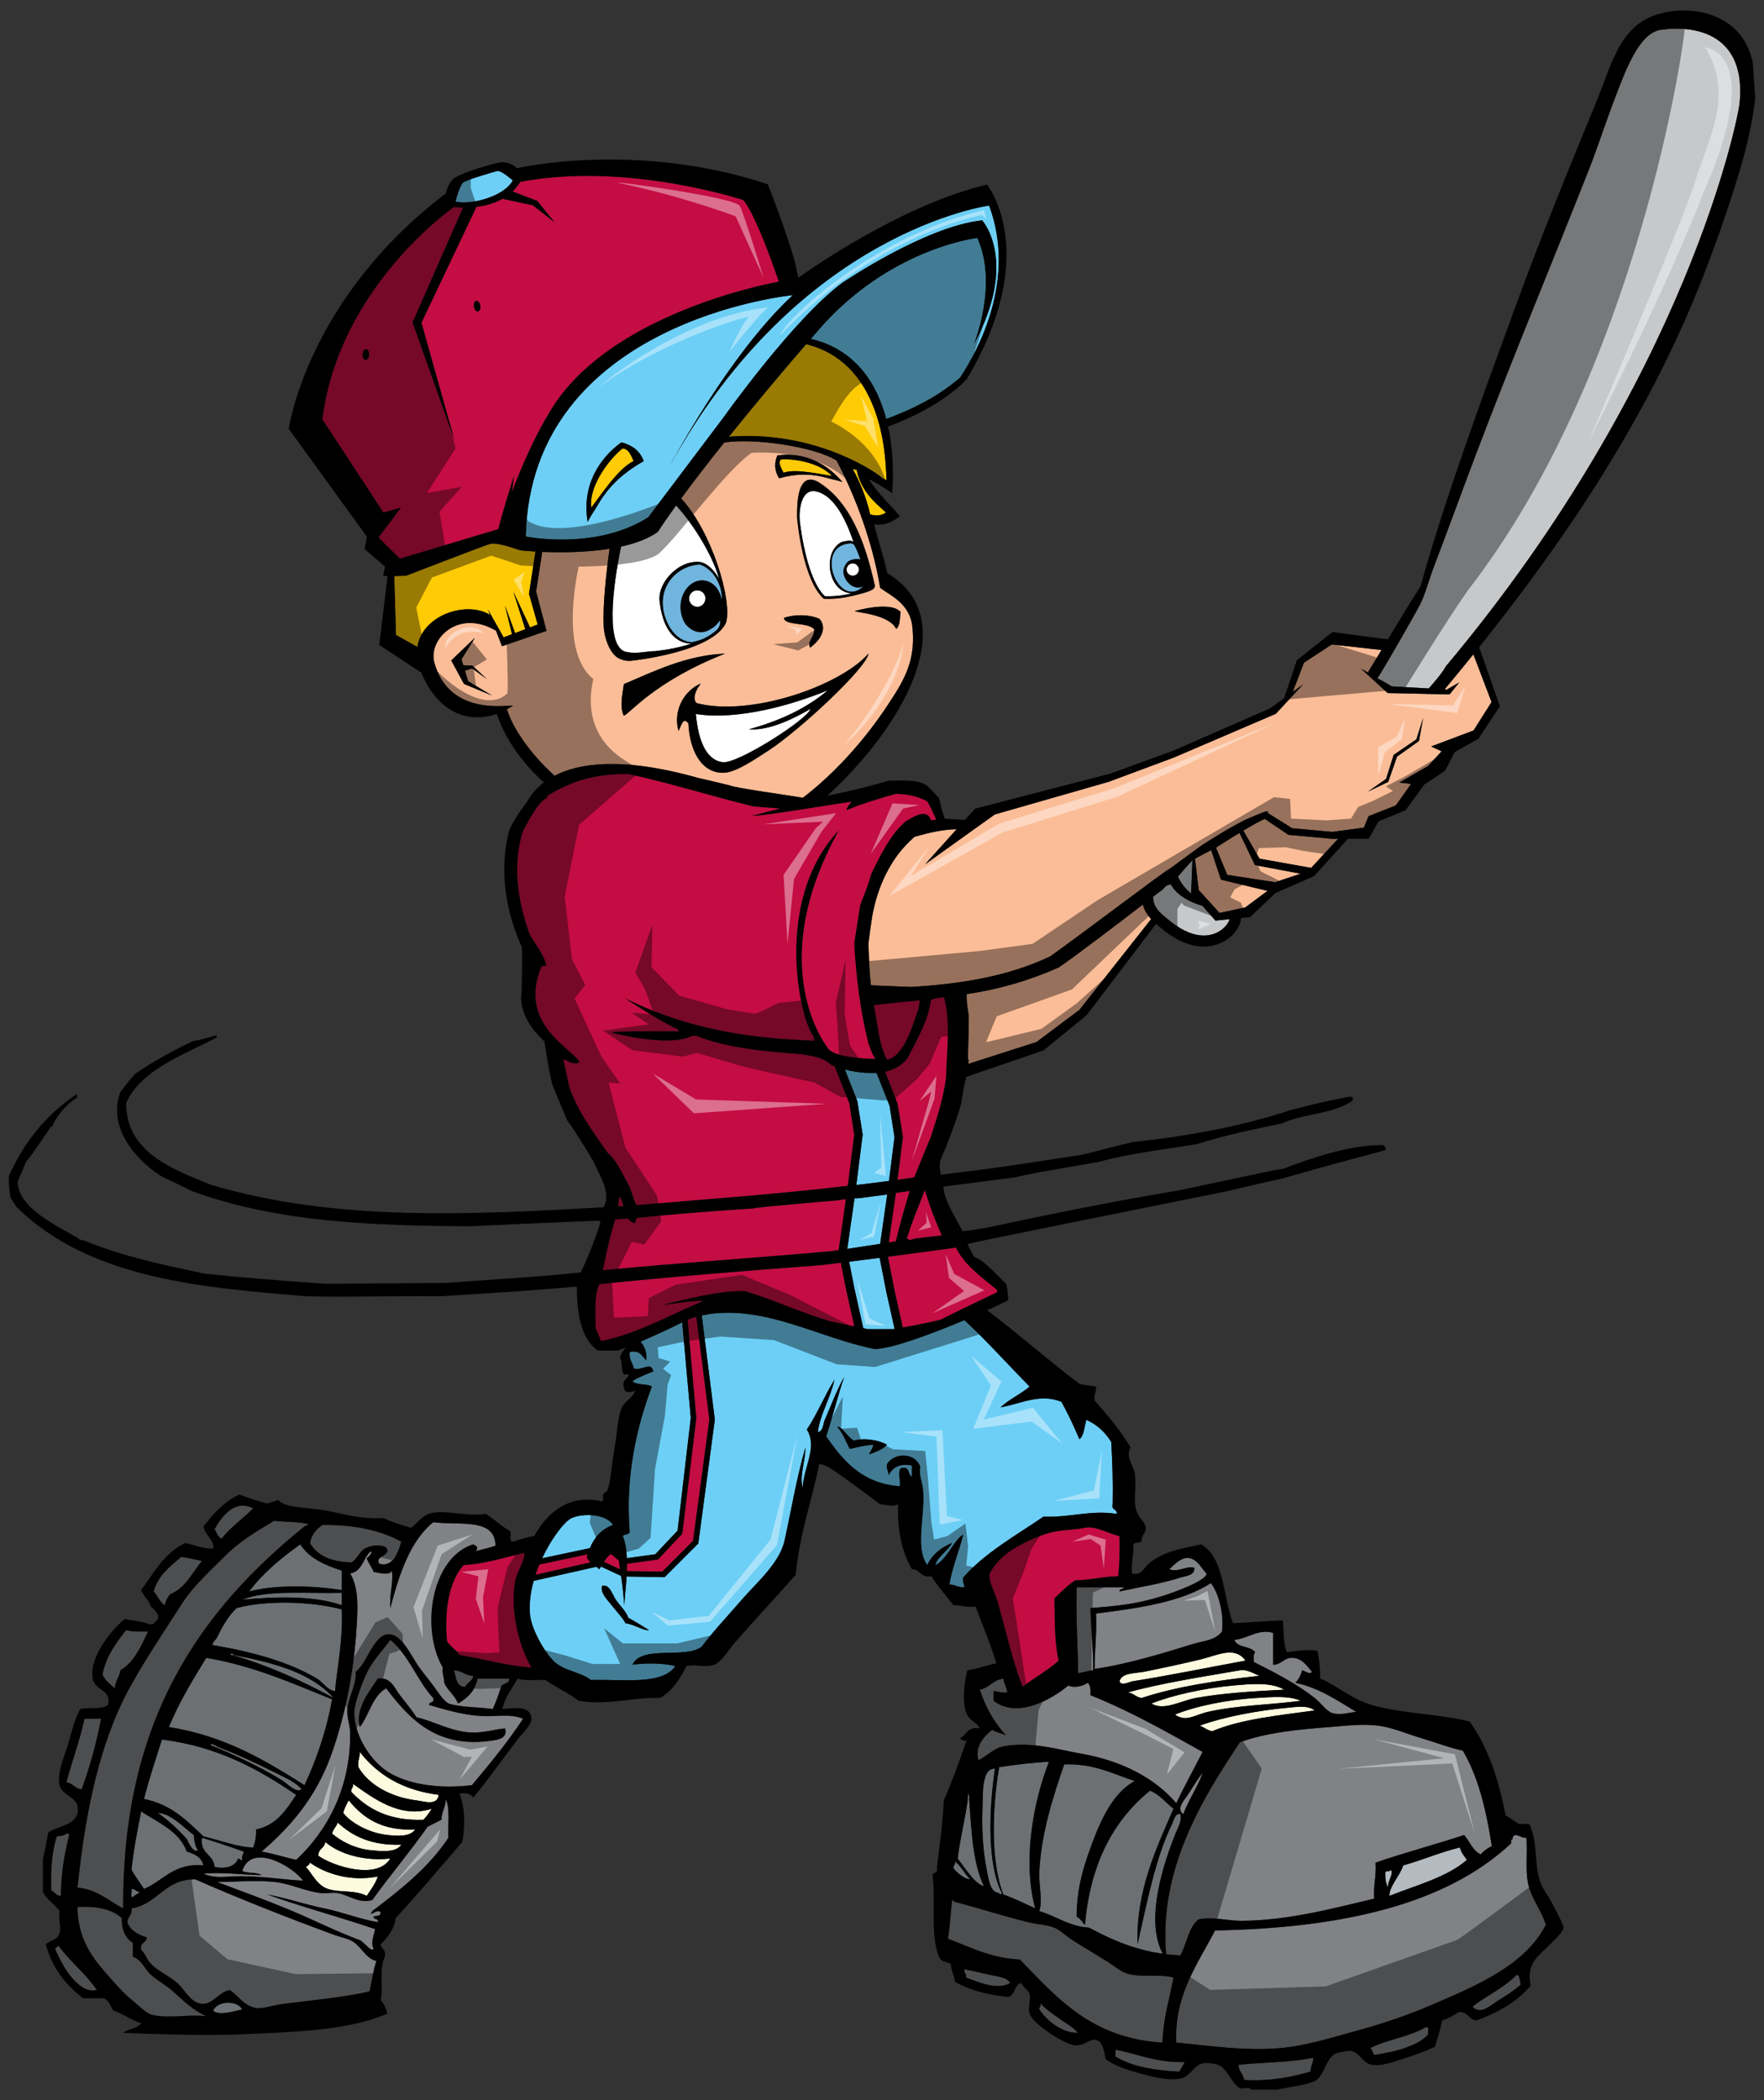
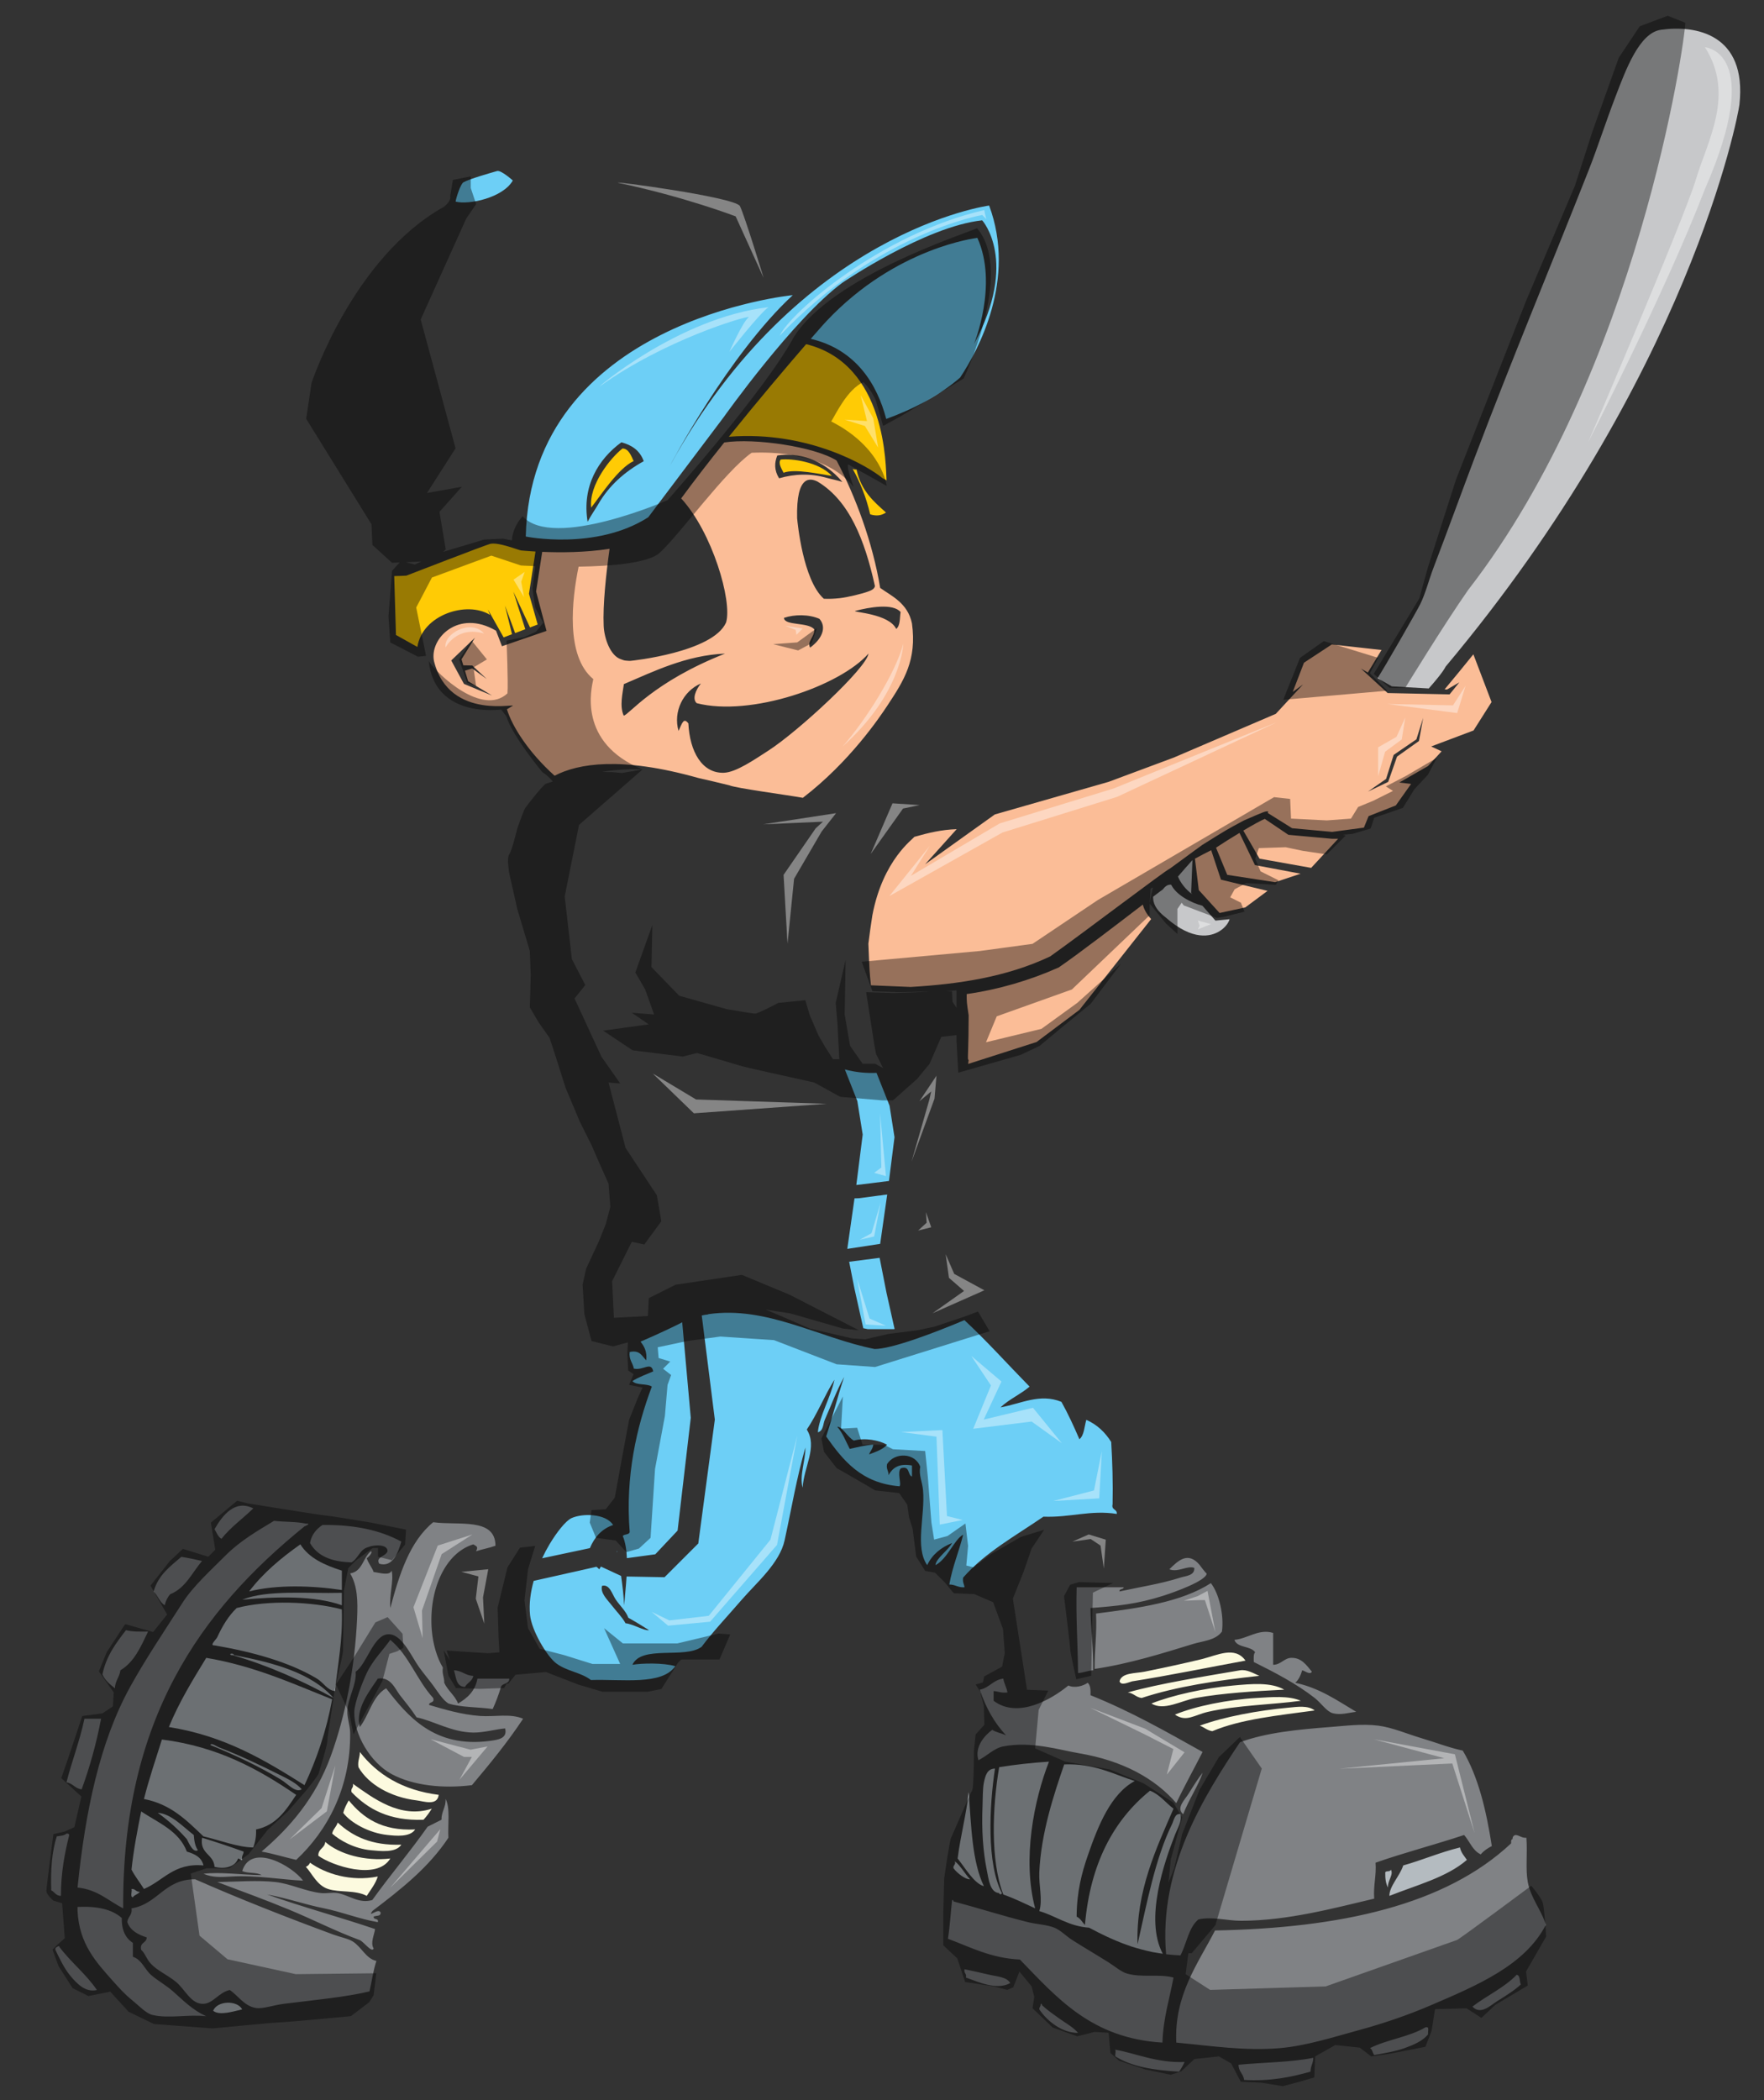
<svg xmlns="http://www.w3.org/2000/svg" version="1.1" id="Layer_1" x="0px" y="0px" width="168px" height="200px" viewBox="0 0 168 200" style="enable-background:new 0 0 168 200;" xml:space="preserve">
  <rect x="0" y="0" width="168" height="200" fill="#333333" stroke="none" />
-   <path id="color9" style="fill:#70B5DE;" d="M68.746,57.003c-0.001,0.053,0.006,0.103,0.005,0.155  c-0.001-0.003-0.003-0.007-0.004-0.011c-0.005-0.03-0.019-0.057-0.024-0.087c-0.034-0.158-0.071-0.313-0.129-0.458  c-0.02-0.056-0.048-0.095-0.07-0.147c-0.12-0.275-0.265-0.499-0.441-0.652c-0.299-0.302-0.676-0.495-1.097-0.525  c-1.095-0.082-2.064,0.953-2.165,2.311c-0.017,0.224-0.006,0.441,0.023,0.65c0.001,0.012,0.006,0.024,0.007,0.037  c0.024,0.169,0.068,0.345,0.127,0.519c0.03,0.088,0.063,0.173,0.101,0.257c0.066,0.149,0.143,0.282,0.231,0.404  c0.086,0.101,0.178,0.198,0.282,0.28c0.004,0.003,0.007,0.007,0.011,0.009c0.025,0.018,0.047,0.048,0.073,0.063  c0.272,0.22,0.592,0.36,0.944,0.387c0.381,0.028,0.746-0.081,1.063-0.289c0.019-0.01,0.033-0.022,0.052-0.033  c0.411-0.217,0.68-0.567,0.835-0.815c0.064,0.31-0.031,0.607-0.239,0.881c-0.375,0.356-0.84,0.657-1.365,0.91  c-0.317,0.123-0.665,0.23-1.05,0.313c-1.687-0.066-2.69-1.979-2.793-3.521c-0.138-2.055,1.436-3.768,3.516-3.886  c0.151,0.045,0.299,0.108,0.441,0.188c0.071,0.039,0.136,0.093,0.206,0.14c0.068,0.046,0.138,0.087,0.204,0.141  c0.078,0.064,0.148,0.142,0.221,0.216c0.05,0.05,0.101,0.093,0.148,0.147c0.076,0.087,0.142,0.185,0.209,0.28  c0.035,0.051,0.076,0.098,0.11,0.151c0.066,0.105,0.121,0.221,0.177,0.334c0.026,0.052,0.056,0.1,0.08,0.152  c0.05,0.115,0.088,0.235,0.127,0.354c0.002,0.009,0.005,0.014,0.008,0.022c0.018,0.053,0.04,0.101,0.054,0.153  c0.036,0.131,0.057,0.267,0.079,0.403c0.009,0.053,0.024,0.104,0.03,0.158c0.016,0.135,0.015,0.271,0.015,0.407  C68.745,57.002,68.746,57.003,68.746,57.003z M80.906,55.613c-0.516-0.452-0.788-1.259-0.373-1.831  c0.163-0.294,0.306-0.393,0.701-0.5c0.29-0.05,0.568-0.083,0.725,0.037c-0.198-0.519-0.369-1.074-0.649-1.486  c-0.096-0.016-0.173-0.099-0.252-0.091c-3.668,0.132-1.187,6.487,1.186,4.067C81.78,56.083,81.279,55.94,80.906,55.613z" />
  <path id="color8" style="fill:#C7C8CA;" d="M115.755,87.672l1.35-0.135c-0.075,0.282-0.373,0.784-0.975,1.151  c-0.799,0.488-2.521,0.966-5.117-1.322c-1.039-0.8-1.2-1.452-1.196-1.968c0.508-0.388,0.848-0.643,0.916-0.684  c0.213-0.278,0.459-0.503,0.808-0.46c0.475,0.97,1.871,1.719,2.974,2L115.755,87.672z M158.179,2.837  c-2.047,0.291-3.322,3.755-4.313,6.339c-0.953,2.486-1.746,4.959-2.537,6.965c-3.742,9.48-7.311,17.998-10.873,27.413  c-1.326,3.506-2.584,6.989-3.919,10.48c-0.446,1.166-0.768,2.463-1.268,3.482c-0.39,0.789-3.437,6.101-4.073,7.066l1.362,0.783  l3.512,0.199c0.445-0.5,1.337-1.529,1.615-2.089c23.158-27.615,27.857-52.441,27.976-53.521  C166.391,3.218,161.476,2.368,158.179,2.837z M113.565,81.908l-0.123,3.121l0.114,0.132c-0.625-0.416-1.161-1.152-1.368-1.687  C112.646,82.935,113.105,82.422,113.565,81.908z" />
  <path id="color7" style="fill:#FBBD97;" d="M142.053,66.858l-1.732-4.546c-0.91,1.127-1.822,2.241-2.737,3.336l0.228,0.013  l1.172-0.678l-0.93,1.145L132.155,66l-2.545-2.333l0.661,0.38c0.4-0.648,0.843-1.381,1.304-2.148l-4.738-0.527l-2.649,1.741  l-1.069,2.78l0.982-0.715l-2.596,2.803l-9.713,4.163l-6.211,2.313l-10.836,3.105L88.1,82.314l3.012-3.35  c-1.438,0.048-2.653,0.337-4.037,0.732c-0.081,0.189-2.989,2.155-3.993,7.472c-0.135,0.89-0.27,1.782-0.379,2.698  c0.109,2.698,0.109,2.698,0.244,3.966c1.241,0.052,2.509,0.108,3.778,0.159c4.559-0.267,9.143-0.943,13.296-2.912  c3.373-2.4,10.9-8.146,11.438-8.389l3.021-2.212c2.373-1.483,2.373-1.483,3.991-2.347c1.995-0.864,1.995-0.864,2.266-0.864  c0.018,0.018,0.041,0.031,0.059,0.048c-0.01,0.014-0.024,0.021-0.034,0.037c-0.013,0.021-0.021,0.043-0.033,0.064l2.331,1.457  l3.812,0.35l3.024-0.407l0.444-1.091l2.596-1.023l1.453-2.048l-1.123-0.132l2.739-1.571l1.291-1.402l-0.991-0.463l4.031-1.52  L142.053,66.858z M135.139,70.569l-2.088,1.485l-0.843,2.408l-1.926,0.924l1.725-1.205l0.722-2.288l2.168-1.485l0.643-2.047  L135.139,70.569z M116.283,83.774l4.435,1.066l-2.122,1.577l-2.444,0.528l-1.982-2.18l-0.366-2.992  c0.433-0.239,1.106-0.584,1.546-0.807L116.283,83.774z M108.84,86.145c0.104,0.41,0.333,0.879,0.792,1.381l-6.828,8.643  l-4.085,3.064l-6.513,2.089c0.01-0.104,0.032-0.207,0.034-0.313c0.001-0.037,0.016-0.064,0.023-0.098  c-0.023,0.004-0.043,0.01-0.065,0.013c-0.053-0.296,0.055-1.187,0.055-4.234c-0.188-1.242-0.188-1.242-0.188-2.023  c3.021-0.432,5.987-1.293,8.767-2.536C102.611,90.921,106.496,87.938,108.84,86.145z M119.521,82.386l4.349,0.819l-2.431,0.809  l-4.561-0.702l-1.067-2.586c0.618-0.412,1.444-0.929,2.236-1.406L119.521,82.386z M126.864,79.879h0.576l-2.567,2.771l-4.917-0.877  l-1.545-2.674c0.925-0.55,1.74-1.003,2.013-1.094c0.004-0.011,0.012-0.02,0.017-0.031l2.263,1.528L126.864,79.879z M86.853,59.366  c-0.403-1.954-1.988-2.626-3.027-3.378c-0.716-4.349-2.349-8.705-4.153-12.132c-2.053-1.3-7.796-2.168-10.697-1.718  c-1.442,1.805-2.857,3.63-4.102,5.327c2.966,3.233,4.879,9.776,4.278,11.809l-0.01,0.023c-1.263,2.822-8.99,3.634-9.087,3.636  c-0.061,0.001-0.121,0.003-0.18,0.001c-0.1-0.003-0.191-0.012-0.281-0.024c-0.044-0.006-0.09-0.009-0.13-0.017  c-0.123-0.025-0.224-0.08-0.319-0.11c-1.004-0.31-1.594-1.951-1.652-3.178c-0.093-1.962,0.234-5.012,0.562-7.343  c-2.309,0.366-4.753,0.363-6.416,0.293l-0.583,3.771l0.993,3.756l-4.243,1.461l-0.565-1.479c-3.586-2.104-6.357,0.746-5.91,2.89  c1.46,5.871,8.388,3.855,7.417,4.306c-0.154,0.104-0.312,0.194-0.47,0.283c0.494,1.638,2.067,4.114,4.54,6.33  c2.246-1.165,6.313-1.863,13.674,0.212c0.971,0.216,1.97,0.459,2.968,0.702c0.584,0.267,5.539,0.926,7.004,1.19  c4.487-3.447,7.323-7.69,8.043-8.777C86.114,64.774,87.328,62.853,86.853,59.366z M44.186,65.128l-1.211-2.23l2.262-2.169  l-1.284,2.057l0.173,0.574l0.85,0.016l1.386,1.291l-1.389-1.008l-0.693,0.212l0.302,1l2.278,1.365L44.186,65.128z M85.77,58.286  c-0.091,0.573-0.016,1.279-0.415,1.609c-0.705-1.463-4.115-1.58-3.919-1.711C82.772,57.824,85.045,57.428,85.77,58.286z   M82.989,56.203c-0.066,0.035-0.142,0.066-0.222,0.093l0.01,0.001c-0.68,0.261-2.091,0.586-2.779,0.665  c-0.556,0.063-1.074,0.078-1.492,0.059l-0.045-0.001l-0.032-0.029c-1.945-1.772-2.465-7.134-2.512-7.641  c0-0.001,0-0.003-0.001-0.004c-0.096-4.15,1.251-3.825,1.947-3.482c3.017,1.807,4.494,5.552,5.462,9.942  C83.303,55.977,83.178,56.106,82.989,56.203z M74.666,58.839c1-0.337,2.361-0.348,3.374,0.093c0.715,0.807,0.254,1.909-0.887,2.744  c-0.315-0.599,0.437-1.02,0.403-1.727C77.023,59.218,74.687,59.616,74.666,58.839z M74.029,43.377c1.97-0.293,4.325,0.3,6.2,2.523  c-0.434-0.153-1.038-0.264-1.506-0.396c-1.554-0.44-3.046-0.381-4.524,0.046C73.719,44.77,73.752,44.057,74.029,43.377z   M59.417,65.15c2.829-1.202,5.938-2.751,9.635-2.905c-6.849,2.7-9.135,5.815-9.65,5.908C58.987,67.229,59.304,66.006,59.417,65.15z   M73.185,71.478c-1.36,0.877-3.084,2.07-4.236,2.113c-2.083,0.078-3.259-2.008-3.39-4.7c-0.441-0.572-0.58-0.077-0.934,0.718  c-0.536-1.828,0.432-3.797,2.128-4.52c-0.503,0.625-0.852,1.487-0.395,1.878c5.145,1.316,13.646-1.639,16.354-4.724  C82.546,63.61,76.045,69.629,73.185,71.478z" />
  <path id="color6" style="fill:#FFCB05;" d="M79.228,45.32c-1.128-0.158-3.501-0.712-4.604-0.3c-0.197-0.395-0.538-0.919-0.273-1.254  C75.378,43.646,77.988,43.97,79.228,45.32z M84.432,45.74c-0.084-1.237,0.048-11.065-7.655-12.965  c-1.791,2.071-4.593,5.372-7.362,8.817c7.684-0.604,13.402,2.902,14.634,3.947C84.177,45.605,84.309,45.679,84.432,45.74z   M59.286,42.711c-1.1,0.845-3.229,3.477-2.983,5.631c0.902-1.15,2.567-3.738,4.043-4.433C60.116,43.429,59.888,42.722,59.286,42.711  z M51,52.524c-0.845-0.048-1.375-0.104-1.375-0.104c-0.315-0.051-2.134-0.803-2.937-0.628c-0.378,0.083-7.991,3.028-7.991,3.028  c-0.385,0.021-0.77,0.035-1.153,0.042l0.167,5.607l2.04,1.143c0.466-3.086,4.741-4.417,6.914-3.054l-0.195-0.509l1.495,2.652  l0.798-0.302l-0.673-2.738l0.969,2.627l0.97-0.367l-1.138-3.577l1.587,3.407l0.73-0.276l-0.829-2.931L51,52.524z M81.573,44.719  c-0.162,0.023-0.266-0.026-0.369-0.078c0.669,1.193,1.311,2.75,1.666,4.338c0.601,0.192,1.067,0.122,1.511-0.171  C83.245,47.791,82.019,46.775,81.573,44.719z" />
  <path id="color5" style="fill:#FCFADF;" d="M125.208,162.89c-3.437,0.475-7.004,0.817-9.755,1.976  c-0.489-0.081-0.771-0.371-1.186-0.527c2.258-0.84,5.58-1.455,8.435-1.713C123.556,162.548,124.561,162.384,125.208,162.89z   M29.525,177.387c-0.074,0.188-0.205,0.319-0.396,0.395c0.611,0.657,1.042,1.751,2.108,2.108c1.084,0.362,2.581,0.073,3.691,0.659  c0.378-0.59,0.816-1.119,1.055-1.846C33.37,179.22,31.002,178.435,29.525,177.387z M123.889,161.967  c-1.182-0.503-2.755-0.351-4.218-0.266c-2.78,0.161-5.807,0.778-7.775,1.584c1.093,0.745,1.814,0.046,3.163-0.266  C117.772,162.395,121.277,162.332,123.889,161.967z M33.61,169.875c0.096,0.401-0.227,0.387-0.131,0.789  c1.552,1.611,3.571,2.755,6.853,2.636c0.295-0.318,0.552-0.677,0.791-1.055C38.101,173.233,35.521,171.221,33.61,169.875z   M30.975,175.408c-0.043,0.616-0.683,0.636-0.659,1.318c1.274,0.934,5.573,2.392,6.853,0.264  C34.779,177.266,32.329,176.597,30.975,175.408z M31.633,174.618c0.742,0.653,2.112,1.436,3.691,1.583  c0.914,0.084,2.373,0.271,2.899-0.527c-2.824,0.098-4.653-0.797-6.062-2.11C32.043,173.976,31.721,174.178,31.633,174.618z   M33.214,171.454c-0.205,0.365-0.409,0.734-0.526,1.187c0.704,0.947,2.475,1.93,4.217,2.108c0.789,0.081,2.14,0.23,2.636-0.527  C36.352,174.38,34.582,173.118,33.214,171.454z M34.269,166.843c0.018,0.544-0.229,0.824-0.131,1.449  c0.934,1.641,3.072,2.864,5.536,3.162c0.684,0.084,1.971,0.562,2.108-0.527C38.355,170.49,35.957,169.021,34.269,166.843z   M122.308,160.911c-1.254-0.724-3.088-0.558-4.877-0.394c-2.779,0.251-5.806,0.931-7.775,1.712c1.192,0.733,2.833-0.275,4.217-0.527  C116.478,161.235,119.381,161.061,122.308,160.911z M118.091,159.067c-3.247,0.559-7.649,1.249-10.678,2.108  c0.548,0.065,0.77,0.462,1.317,0.526c3.341-1.098,7.202-1.673,11.205-2.108C119.383,159.357,118.74,158.955,118.091,159.067z   M118.618,158.144c-1.019-1.428-2.683-0.501-4.218-0.129c-1.813,0.435-3.635,0.827-5.403,1.184c-0.844,0.17-2.199,0.081-2.373,0.922  c0.15,0.432,0.811,0.104,1.186,0C111.487,159.536,115.015,158.802,118.618,158.144z" />
  <path id="color4" style="fill:#6DCFF6;" d="M58.733,147.755c0.021-0.005,0.033-0.019,0.053-0.022  c0.004,0.025,0.008,0.052,0.013,0.077L58.733,147.755z M50.073,51.095c0.46-20.571,25.432-22.988,25.432-22.988  C69.397,33.749,63.81,44.342,63.81,44.342c12.278-22.379,30.394-24.767,30.394-24.767c2.619,7.036-1.027,13.758-2.767,16.386  c-2.017,1.74-4.477,3-7.033,3.937c-0.86-3.25-2.832-6.603-7.188-7.631c0.915-1.053,1.475-1.678,1.485-1.676  c6.64-7.067,14.382-7.936,14.382-7.936c2.005,4.44-0.325,10.115-0.325,10.115c4.286-7.934,0.784-11.787,0.784-11.787  c-5.432,0.573-13.314,5.941-13.314,5.941C75.601,30.323,68.91,39.745,68.91,39.745l-7.174,9.517  C56.742,52.457,50.073,51.095,50.073,51.095z M55.966,49.694c0.249-0.512,0.704-1.149,1.01-1.676  c1.008-1.752,2.483-3.072,4.332-4.099c-0.369-1.029-1.149-1.537-2.128-1.798C57.006,43.699,55.401,46.299,55.966,49.694z   M84.664,112.465l0.526-4.166l-0.47-2.997l-1.241-3.13c-1.035,0.044-2.019-0.061-3.015-0.326l1.187,3.01l0.51,3.191l-0.607,4.802  C82.324,112.762,83.552,112.609,84.664,112.465z M44.136,17.361c-0.259,0.146-0.676,1.399-0.747,1.839  c1.257,0.332,4.521-0.365,5.45-2.012c0,0-1.117-1.006-1.495-0.9C46.833,16.431,44.707,17.037,44.136,17.361z M59.313,146.284  c0.251,0.59,0.356,1.321,0.39,2.103l2.705-0.368l2.125-2.259l1.255-10.739l-0.816-9.099c-0.101,0.053-0.204,0.102-0.304,0.158  c-0.215,0.119-2.01,0.982-3.664,1.689c0.338,0.437,0.632,0.917,0.547,1.777c-0.416-0.375-0.572-1.009-1.582-0.792  c-0.088,0.746,0.297,1.021,0.396,1.581c0.915,0.203,1.644-0.712,1.846,0.265c-0.67,0.294-1.394,0.54-1.977,0.923  c0.358,0.432,1.373,0.207,1.846,0.525c-1.448,3.855-2.537,8.521-2.109,13.839C59.923,146.192,59.445,146.064,59.313,146.284z   M54.438,144.57c-0.57,0.257-1.443,1.39-2.108,2.504c-0.234,0.393-0.473,0.841-0.7,1.324l4.549-0.967  c0.436-1.036,1.114-1.829,2.212-2.203C57.689,144.12,55.464,144.106,54.438,144.57z M106.359,144.175  c-2.498-0.396-4.417,0.358-6.984,0.261c-2.66,1.826-5.555,3.41-7.647,5.802c-0.074,0.427,0.09,0.612,0.133,0.923  c-0.614,0.042-0.878-0.264-1.449-0.265c0.298-1.724,0.919-3.122,1.316-4.745c-0.857,0.459-1.48,2.296-2.636,2.9  c0.054-0.651,1.178-1.37,1.584-2.108c-1.064,0.429-1.893,1.095-2.373,2.108c-1.188-1.713-0.188-4.686-0.392-7.116  c-0.071-0.815-0.434-1.497-0.265-2.239c-0.471-1.357-2.444-1.423-3.164-0.266c-0.101,0.497,0.161,0.631,0.132,1.055  c0.385-0.668,0.951-1.158,2.239-0.923v1.057c-0.44-0.174-0.164-1.067-1.055-0.792c-0.383,0.357,0.077,1.512-0.132,1.714  c-3.621-0.289-5.369-2.451-6.984-4.745c0.61-1.85,1.093-3.827,1.713-5.668c-0.679,1.213-1.26,2.753-1.845,4.086  c-0.173,0.397-0.122,1.047-0.659,1.186c0.138-1.541,1.206-3.268,1.582-5.007c-0.951,1.508-1.639,3.281-2.636,4.745  c1.048,1.661-0.277,3.524-0.395,5.535c-0.325-1.16,0.273-2.537,0.262-3.823c-0.846,2.945-1.293,5.684-1.977,8.83  c-0.472,2.181-2.686,4.048-4.085,5.666c-1.396,1.616-2.715,3.001-3.823,4.482c-1.588,1.179-5.726-0.19-6.59,1.714  c0.853-0.157,2.958-0.205,4.085,0.131c-1.276,1.842-5.016,1.222-8.038,1.318c-0.962-0.74-2.273-0.819-3.294-1.581  c-0.893-0.665-2.355-3.133-2.501-4.612c-0.109-1.084,0.054-2.195,0.346-3.247l5.975-1.344c0.097,0.073,0.191,0.148,0.269,0.241  c0.056-0.085,0.107-0.173,0.16-0.26l1.921,0.891c0.129,0.9,0.238,1.82,0.291,2.796c0.064-0.819,0.171-1.776,0.231-2.74l3.616,0.066  l3.214-3.213l1.575-11.797l-1.246-9.916c0.202-0.041,0.403-0.082,0.606-0.1c0.008-0.008,0.014-0.015,0.023-0.024  c5.558-0.811,10.548,2.267,15.835,3.318c1.595,0,5.482-1.458,8.554-2.749c2.164,2.016,4.135,4.221,6.204,6.33  c-0.852,0.732-1.96,1.204-2.769,1.979c1.957-0.351,3.754-1.364,5.802-0.527c0.63,1.128,1.183,2.33,1.712,3.56  c0.46-0.377,0.468-1.202,0.659-1.848c1.035,0.458,1.794,1.192,2.37,2.108c0.113,1.91,0.175,3.87,0.132,5.933  C105.824,143.829,106.41,143.686,106.359,144.175z M61.814,155.244c-0.645-0.407-1.302-0.808-1.977-1.184  c-0.206-0.605-0.779-1.126-1.186-1.717c-0.352-0.512-0.588-1.523-1.318-1.316c-0.182,0.689,0.524,1.326,0.923,1.846  c0.444,0.578,0.993,1.117,1.318,1.713C60.365,154.677,61.303,155.314,61.814,155.244z M84.483,137.585  c-0.755-0.429-2.096-0.684-3.162-0.396c-0.584-0.299-1.11-1.348-1.583-1.316c0.515,0.582,0.815,1.379,1.186,2.107  c0.726-0.154,1.414-0.346,2.24-0.395c-0.034,0.402-0.284,0.592-0.394,0.921C83.405,138.263,84.067,138.046,84.483,137.585z   M82.219,126.49c0.146,0.031,0.287,0.059,0.434,0.089h2.454c0.031-0.005,0.062-0.011,0.092-0.017l-0.773-3.459l-0.652-3.317  c-1.016,0.133-2.013,0.261-2.902,0.373l0.5,2.541L82.219,126.49z M84.495,113.76c-0.238,0.021-0.473,0.055-0.712,0.096  c0-0.004,0.001-0.006,0.001-0.009c-0.62,0.08-1.927,0.261-1.963,0.261c-0.116,0-0.272,0.007-0.44,0.017l-0.687,4.809  c0.945-0.143,2.174-0.331,3.131-0.479L84.495,113.76z" />
-   <path id="color3" style="fill:#C40D42;" d="M50.612,158.804c-2.503-0.176-4.531-0.829-6.854-1.187  c-0.316-0.517-0.871-0.8-1.188-1.317c-0.286-2.763,0.179-5.756,1.583-7.25c2.17-0.159,3.925-0.732,5.799-1.186  c0.041,0.881-0.75,1.758-0.923,2.899C48.591,153.679,49.558,157.055,50.612,158.804z M58.186,147.986  c-0.281,0.192-0.48,0.464-0.665,0.751l1.539,0.714c-0.043-0.282-0.087-0.566-0.132-0.848L58.186,147.986z M65.923,125.507  c-0.152,0.046-0.296,0.111-0.442,0.175l0.834,9.345l-1.336,11.03l-2.314,2.458l-2.952,0.404c0,0.233-0.002,0.468-0.011,0.706  l3.374,0.042l2.93-2.93l1.551-11.551l-1.239-9.788C66.186,125.436,66.057,125.466,65.923,125.507z M55.965,148.018l-4.595,0.976  c-0.131,0.314-0.255,0.639-0.367,0.975l5.254-1.183c-0.16-0.138-0.302-0.293-0.37-0.524  C55.911,148.178,55.939,148.099,55.965,148.018z M47.47,50.388l-9.383,2.816l-2.044-2.012l2.13-2.837l-1.656,0.459l-5.822-8.887  c1.615-12.699,12.541-20.22,12.541-20.22c0.303,0.032,0.594,0.05,0.871,0.056l-4.812,10.946l4.019,11.295l-3.177-11.266  l5.239-11.034c1.05-0.123,1.86-0.424,2.475-0.773l2.886,0.612l2.084,1.622l-1.662-2.036l-2.352-0.898  c0.525-0.492,0.732-0.911,0.732-0.911c10.183-1.95,21.267,1.734,21.267,1.734c1.352,1.677,3.372,7.773,3.372,7.773  s-16.533,2.847-22.014,12.735c-1.854,3.058-3.421,7.339-3.421,7.339l0.217-1.624C48.959,45.276,47.523,49.889,47.47,50.388z   M35.152,33.775c0.01-0.279-0.124-0.519-0.292-0.524c-0.031-0.001-0.063,0.006-0.093,0.022c-0.13,0.066-0.225,0.264-0.233,0.481  c-0.009,0.278,0.124,0.519,0.291,0.524C34.99,34.284,35.143,34.044,35.152,33.775z M45.743,29.105  c-0.046-0.274-0.226-0.483-0.391-0.455c-0.031,0.004-0.061,0.019-0.088,0.04c-0.113,0.091-0.168,0.304-0.131,0.519  c0.046,0.274,0.225,0.482,0.389,0.455S45.787,29.372,45.743,29.105z M84.485,100.926c1.674-0.323,2.509-3.534,2.995-4.855  c0.025-0.27,0.08-0.54,0.134-0.808c-1.484,0.133-2.94,0.295-4.398,0.458C83.541,97.229,83.704,99.604,84.485,100.926z   M86.644,118.109c0.432-0.163,0.432-0.163,3.047-0.458c-0.835-1.97-0.835-1.97-1.617-4.318c-0.567,1.512-1.214,2.969-1.673,4.507  C86.318,117.893,86.318,117.893,86.644,118.109z M85.318,113.605l-0.675,4.721c0.372-0.058,0.625-0.099,0.678-0.109  c0.377-1.617,0.838-3.209,1.322-4.8C86.188,113.472,85.755,113.539,85.318,113.605z M103.327,145.491  c-0.823,0.182-2.026,0.182-3.03,0.395c-1.32,0.278-3.413,1.273-4.483,2.107c-0.595,0.466-1.519,1.516-1.579,1.979  c-0.082,0.626,0.566,1.854,0.791,2.637c0.842,2.936,1.396,5.589,2.373,8.038c1.082-0.893,2.404-1.547,3.426-2.504  c-0.396-1.711-0.367-3.851-0.396-5.93c0.642-0.592,1.22-1.242,1.978-1.714c1.466-0.027,2.629-0.358,4.086-0.396  c0.148-1.169,0.15-2.484,0.131-3.821C105.71,146.114,104.333,145.266,103.327,145.491z M57.402,120.968  c7.161-0.694,14.392-1.149,21.558-1.799c0.016,0,0.029,0.008,0.047,0.007c0.082-0.004,0.161-0.021,0.24-0.033  c0.045-0.004,0.278-0.037,0.626-0.089l0.695-4.861c-0.308,0.033-0.554,0.069-0.586,0.095c-7.801,0.69-7.838,0.695-8.283,0.802  c-3.049,0.16-10.871,0.808-11.087,0.915c-0.053,0.162-0.108,0.325-0.133,0.484c-0.351-0.08-0.406-0.188-0.649-0.432  c-0.432,0-0.835,0.028-1.239,0.056C58.075,117.84,58.075,117.84,57.402,120.968z M81.357,89.865  c0.189-1.213,0.377-2.428,0.567-3.643c0.702-1.806,0.702-1.806,1.078-3.047c0.891-1.781,1.754-3.643,3.266-4.965  c0.728-0.404,2.022-1.295,2.4-0.08c0.161-0.027,0.323-0.054,0.484-0.054c-0.08-0.323-0.674-1.538-0.863-1.781  c-1.053-0.512-1.755-0.647-2.94-0.701c-0.728,0.189-3.329,0.934-4.721,1.562c0.081-0.375,0.216-0.484,0.484-0.808  c-0.16-0.026-9.144,1.51-9.468,1.322c0.595-0.081,0.972-0.269,2.618-0.647c-0.028-0.079-1.026-0.079-2.563-0.242  c-3.965-0.972-7.877-2.212-11.871-3.077c-2.94,0-5.153,0.514-7.687,2.078c-0.028,0.052-0.056,0.133-0.056,0.215  c-0.807,0.271-1.888,2.427-2.291,3.156c-1.025,3.265-0.485,6.691,0.648,9.846c0.405,0.727,1.564,2.214,1.564,2.968  c-0.161,0-0.296,0.027-0.431,0.055c-2.268,5.385,2.67,7.687,3.614,9.088c-0.485,0.486-1.296-0.268-1.538-0.215  c0.188,0.862,0.376,1.754,0.566,2.644c0.811,2.351,2.294,4.294,3.698,6.316c0.835,0.619,1.509,2.266,2.048,3.184  c0.539,1.563,0.539,1.563,0.675,1.726c6.684-0.559,13.445-1.042,20.105-1.833l0.615-4.872l-0.47-2.997l-1.4-3.528  c-0.094-0.034-0.187-0.057-0.282-0.094c-0.831-0.735-1.462-0.807-2.735-1.028c-3.345-0.296-7.012-0.512-10.17-1.78  c-0.134,0-0.268,0-0.404,0.027c-2.186,1.079-7.283-0.216-7.608-0.325c-0.026-0.162,5.232-0.107,6.393-0.107  c-0.054-0.081-0.108-0.163-0.134-0.215c-1.673-0.73-5.019-2.941-5.019-2.941c7.483,3.746,14.972,3.883,18.02,4.046  c-0.025-0.133-0.053-0.27-0.053-0.406c-1.322-1.59-3.882-12.91,2.374-19.61c-7.27,13.075-1.024,20.719-1.024,20.719  c0.512,0.861,3.534,1.024,4.532,1.024c-0.297-0.46-0.297-0.46-0.676-1.51C81.924,96.202,81.545,93.075,81.357,89.865z   M80.083,120.257c-1.342,0.165-2.307,0.274-2.463,0.269c-6.852,0.515-13.718,1.063-20.54,1.765c-0.54,1.078-0.352,3.13-0.352,4.182  c0.162,0.403,0.324,0.809,0.513,1.241c3.453-0.678,6.583-2.51,9.793-3.83c-1.322,0-2.617,0.215-3.939,0.404  c0,0,5.828-1.594,7.96-1.295c2.751,0.837,5.42,2.104,8.171,2.885c0.71,0.136,1.428,0.289,2.143,0.44l-0.772-3.453L80.083,120.257z   M58.857,114.872h0.54c-0.107-0.324-0.216-0.618-0.324-0.919C58.967,114.063,58.967,114.063,58.857,114.872z M85.991,108.285  l-0.515,4.073c0.79-0.106,1.415-0.199,1.599-0.24c0.513-1.267,1.024-2.537,1.564-3.805c0.595-1.833,1.188-3.667,1.456-5.583  c0.055-2.426,0.486-5.393-0.188-7.768c-0.594,0.055-0.594,0.055-1.241,0.242c-0.296,2.105-1.321,3.749-2.266,5.61  c-0.587,0.692-1.297,1.074-2.111,1.253l1.192,3.026L85.991,108.285z M94.952,122.827c-1.43-1.186-3.074-2.319-3.91-4.02  c-0.027,0.014-3.216,0.447-6.481,0.875l0.641,3.257l0.778,3.48c1.201-0.212,2.384-0.449,3.577-0.732  c1.78-0.891,3.588-1.755,5.395-2.617C94.952,123.071,94.952,122.827,94.952,122.827z" />
  <path id="color2" style="fill:#808285;" d="M14.632,151.557c0.43-1.548,1.572-2.385,2.636-3.297  c0.683,0.106,1.333,0.249,1.977,0.395c-0.956,1.109-1.556,2.576-3.031,3.164c-0.251,0.275-0.424,0.628-0.528,1.055  C15.196,152.571,15.029,151.947,14.632,151.557z M10.942,160.779c0.025-0.72,0.44-1.053,0.526-1.713  c1.323-0.788,1.954-2.265,2.636-3.691c-0.758,0.012-1.521,0.028-2.108-0.132c-0.931,1.221-1.875,2.432-2.241,4.218  C10.012,160.042,10.481,160.408,10.942,160.779z M5.408,185.427c-0.104,0.028-0.154,0.108-0.132,0.263  c0.387,0.8,0.838,1.777,1.45,2.503c0.566,0.67,1.396,1.59,2.503,1.318c-1.03-1.517-2.466-2.63-3.559-4.084  C5.643,185.267,5.525,185.344,5.408,185.427z M12.392,160.648c-2.906,5.275-4.265,11.86-5.008,19.109  c1.92,0.19,2.944,1.276,4.348,1.979c-0.117-17.996,7.388-28.371,17.265-36.374c0.134-0.059,0.691-0.285,0.131-0.266  c-0.901-0.196-2.045-0.149-3.03-0.264c-1.625,0.984-3.218,1.899-4.613,3.295c-1.401,1.402-3.094,2.94-4.086,4.481  C15.703,155.252,13.837,158.027,12.392,160.648z M6.593,174.749c-0.028-0.103-0.109-0.153-0.263-0.131  c-0.2,0.196-0.578,0.211-0.922,0.262c-0.463,1.429-0.596,3.185-0.528,5.143c0.331,0.151,0.441,0.526,0.922,0.526  C5.799,178.348,6.157,176.511,6.593,174.749z M9.626,163.679H8.042c-0.45,2.143-1.189,3.994-1.713,6.063  c0.622,0.08,0.807,0.598,1.449,0.659C8.542,168.309,9.17,166.077,9.626,163.679z M19.378,178.441  c0.841,0.365,1.629,0.329,2.635,0.265c2.3-0.151,5.107,0.328,6.853,0.393c-1.018-1.394-4.934-3.646-5.798-0.922  c0.49,0.257,1.401,0.095,1.845,0.396C22.88,178.535,21.003,178.254,19.378,178.441z M21.091,146.546  c0.868-1.107,2.032-1.921,3.031-2.899c-1.768-0.892-2.955,0.705-3.69,1.977C20.627,145.955,20.758,146.35,21.091,146.546z   M37.301,149.575c-0.204,0.538-1.265,0.169-1.715,0.132c-0.175-0.482-0.503-0.816-0.658-1.319c0.185-0.092,0.614-0.599,0.396-0.658  c-0.764,0.599-0.793,1.932-1.977,2.108c0.701,1.187,0.74,2.607,0.659,4.35c-0.213,4.579-1.086,9.146-2.504,13.048  c-1.469,4.037-3.951,6.848-6.589,9.093c1.153,0.209,2.186,0.538,3.296,0.791c2.953-2.752,5.203-6.872,5.138-12.126  c-0.008-0.676-0.304-1.406-0.263-2.107c0.069-1.224,0.889-2.463,0.79-3.69c1.018-0.657,1.673-3.428,3.032-3.558  c1.343-0.13,2.236,2.065,3.031,3.162c0.45,0.62,0.923,1.174,1.318,1.714c0.501,0.685,0.913,1.375,1.45,1.712  c1.2,0.383,2.835,0.328,4.218,0.528c0.304-0.664,0.57-1.362,0.79-2.108c0.137-0.386,0.802-0.249,0.79-0.788h-3.032  c-0.216,1.19-0.96,1.849-1.845,2.372c-0.309-0.791-0.978-1.219-1.318-1.976c0.017-0.545-0.229-0.825-0.131-1.45  c-0.564-0.929-0.948-2.252-1.055-3.561c-0.313-3.812,1.274-7.362,3.955-8.172c0.312,0.2,0.487,0.2,0.262,0.659  c0.591-0.2,1.269-0.314,1.847-0.526c-0.002-2.721-3.54-1.909-5.93-2.24c-2.243,1.844-3.223,4.948-4.085,8.171  C37.063,151.885,37.52,150.501,37.301,149.575z M44.285,160.648c0.211-0.404,0.7-0.53,0.791-1.055  c-0.772-0.016-1.072-0.508-1.845-0.526C43.454,159.722,43.42,160.635,44.285,160.648z M49.82,163.679  c-1.486,2.248-3.169,4.298-4.875,6.325c-2.764,0.346-5.609,0.043-7.644-1.053c-2.039-1.099-3.622-3.829-3.559-5.932  c0.027-0.898,0.788-2.852,1.185-3.691c0.607-1.275,1.552-2.173,2.242-3.161c1.765,1.441,2.546,3.867,4.085,5.535  c0.169,0.52-0.383,0.319-0.396,0.659c1.373,0.401,3.053,0.924,4.877,1.055C47.101,163.515,48.598,163.153,49.82,163.679z   M48.108,164.602c-0.861,0.066-2.031,0.408-3.032,0.395c-2.051-0.026-3.743-1.102-5.403-1.45c-0.466-0.727-1.025-1.39-1.582-2.108  c-0.464-0.599-0.879-1.787-2.108-1.581c-0.737,1.122-2.186,2.873-1.714,4.611c0.899-1.164,1.191-2.938,2.505-3.689  c2.007,2.6,4.56,5.724,9.884,5.008C47.364,165.693,48.364,165.588,48.108,164.602z M93.182,167.632  c0.86-0.432,1.479-1.145,2.369-1.318c2.665-0.518,5.384,0.342,7.251,0.66c4.096,0.693,7.201,2.386,9.225,4.745  c0.792-1.671,1.676-3.245,2.505-4.877c-3.438-1.922-6.849-3.871-10.675-5.403c0.021-0.505-0.006-0.962-0.265-1.185  c-0.422,0.3-1.23,0.544-1.845,0.262c-1.591,1.316-4.825,3.196-7.117,1.451v-0.924c0.445,0.036,0.757,0.208,1.318,0.132  c-0.081-0.491-0.314-0.828-0.396-1.318c-0.979,0.12-1.317,0.88-2.24,1.055c0.573,1.713,1.399,3.172,2.503,4.349  c-0.41-0.202-0.947-0.28-1.316-0.526C93.739,165.296,92.8,166.371,93.182,167.632z M42.441,171.321  c0.027,0.819-0.406,1.179-0.395,1.978c-0.44,0.219-0.876,0.441-1.318,0.66c-1.686,2.399-3.564,4.606-5.272,6.985  c-1.262,0.379-2.186-0.459-3.295-0.661c-0.508-0.091-1.067,0.058-1.581,0c-1.468-0.158-2.907-0.892-4.349-1.053  c-1.74-0.193-3.616-0.026-5.536,0c2.331,0.877,4.596,1.702,6.853,2.636c2.24,0.926,4.429,2.053,6.721,2.897  c0.396,0.172,1.152,1.256,1.317,0.792c-0.336-0.536,0.065-1.292,0.133-1.847c-3.376-1.149-6.949-2.101-10.28-3.294  c1.856,0.336,3.579,0.951,5.404,1.316c1.737,0.35,3.377,1.027,5.138,1.319c0.12-0.42-0.433-0.179-0.394-0.526  c0.23-0.121,0.708,0.005,0.661-0.395c-0.184-0.343-0.682,0.097-0.923,0.132c0-0.133,0.107-0.157,0.131-0.265  c2.695-2.048,5.361-4.125,7.25-6.985C42.636,173.763,42.895,172.187,42.441,171.321z M33.61,184.9  c-0.437-0.281-1.201-0.425-1.846-0.66c-4.392-1.614-9.135-3.485-13.179-5.272c-2.953-0.009-3.528,2.359-6.062,2.769  c0.096,0.667-0.361,0.779-0.396,1.318c0.288,0.809,1.017,1.178,1.846,1.449c-0.005,0.566-0.7,0.44-0.528,1.187  c0.373,0.316,0.479,0.836,0.923,1.318c0.599,0.65,1.577,1.071,2.371,1.713c0.893,0.721,1.441,2.156,2.637,2.107  c0.934-0.037,1.428-1.072,2.504-1.317c0.79,0.52,1.39,1.549,2.504,1.713c0.679,0.1,1.652-0.271,2.636-0.396  c2.876-0.36,5.947-0.645,8.172-1.185c0.223-0.963,0.355-2.018,0.657-2.9C34.852,186.53,34.45,185.434,33.61,184.9z M14.37,188.06  c-0.601-0.53-0.866-1.439-1.713-1.712v-1.319c-0.691-0.453-1.085-1.199-1.055-2.371c-0.925-0.835-2.365-1.149-4.217-1.056v0.395  c0.165,3.128,1.736,4.833,3.425,6.721c0.495,0.554,1.039,1.167,1.714,1.715c0.712,0.578,1.372,1.301,1.977,1.45  c1.563,0.383,3.461-0.078,5.141,0.131c-1.345-0.626-2.151-1.477-3.163-2.371C15.8,189.042,14.99,188.61,14.37,188.06z   M33.479,148.786c0.643-0.367,0.78-1.239,1.582-1.448c0.488-0.217,1.871-0.332,1.845,0.394c-0.176,0.512-1.158,0.518-0.791,1.185  c1.282,0.386,1.81-1.075,2.108-2.106c-1.963-1.069-4.433-1.63-7.513-1.583c-0.579,0.388-1.032,0.9-1.186,1.714  C30.217,148.181,31.587,148.745,33.479,148.786z M104.251,158.935c3.295-0.483,6.551-1.511,9.357-2.372  c0.971-0.298,2.14-0.33,2.768-1.187c0.208-1.572-0.269-3.597-1.054-4.612c-2.803,1.81-6.842,2.384-10.938,2.898  C104.481,155.563,104.233,157.115,104.251,158.935z M104.115,159.067c0.033-2.096-0.235-3.893-0.261-5.93  c2.544-0.198,4.412-0.361,6.984-1.187c0.962-0.309,4.055-1.406,4.085-2.108c-0.002,0.099-0.739-0.891-0.656-0.792  c-1.114-1.337-2.041-0.453-2.9,0.395c0.832,0.333,1.711-0.389,2.374-0.132c0.057,0.742-0.814,0.76-1.319,0.923  c-1.798,0.582-3.936,0.912-5.799,1.32c-0.041-0.307,0.38-0.147,0.395-0.397h-4.48c-0.087,2.854,0.116,5.42,0.131,8.171  C103.202,159.293,103.583,159.105,104.115,159.067z M119.538,157.353c-0.18,0.168-0.131,0.572-0.131,0.922  c2.025,1.012,4.063,2.066,5.801,3.426c0.631,0.498,1.135,1.292,1.713,1.45c0.751,0.205,1.498-0.043,2.24-0.131  c-1.792-1.064-3.454-2.258-5.8-2.766c0.324-0.293,0.52-0.712,0.658-1.187c0.24,0.037,0.739,0.474,0.922,0.132  c-0.533-0.647-1.005-1.349-1.976-1.318c-0.664,0.02-0.988,0.663-1.712,0.66v-3.032c-1.369-0.428-2.428,0.546-3.692,0.658  C117.827,156.956,119.12,156.716,119.538,157.353z M113.213,170.796c-0.368,0.598-1.245,1.391-0.525,1.977  c0.498-1.345,1.525-2.867,1.844-3.953C114.129,169.336,113.66,170.075,113.213,170.796z M99.242,190.96  c-0.006-0.08-0.019-0.156-0.131-0.132c0.03,0.25-0.148,0.291-0.131,0.528c0.756,1.14,2.208,2.262,3.689,2.239  c-0.451-0.539-1.135-0.9-1.713-1.317C100.362,191.852,99.767,191.452,99.242,190.96z M94.235,188.061  c-0.792-0.189-1.789-0.404-2.371-0.526c-0.098,0.402,0.228,0.388,0.129,0.791c1.073,0.368,2.906,1.26,4.218,0.527  C95.9,188.261,94.917,188.225,94.235,188.061z M118.091,165.918c-3.441,5.15-7.74,11.994-7.034,20.188  c0.009,0.002,0.017,0.003,0.025,0.003c0.433,0.051,0.879,0.089,1.341,0.107c0.595-1.121,0.773-2.653,1.715-3.428  c1.364-0.289,2.718,0.135,4.085,0.132c4.484-0.011,8.936-1.236,12.653-2.108c-0.094-1.275,0.221-2.15,0.129-3.425  c2.735-0.958,5.667-1.716,8.435-2.637c0.536,0.608,0.799,1.486,1.585,1.847c0.277-0.339,0.646-0.583,1.054-0.793  c-0.535-3.42-1.291-6.617-2.77-9.094c-1.235-0.25-2.533-0.765-3.952-1.185c-1.317-0.393-2.771-1.021-4.086-1.187  c-1.56-0.195-3.127,0.019-4.613,0.131C123.624,164.703,120.603,164.993,118.091,165.918z M144.448,188.061  c-1.182,1.233-2.855,1.979-4.217,3.032c0.795,0.835,1.697-0.107,2.372-0.527c0.822-0.511,1.69-1.056,2.239-1.582  C144.692,188.696,144.818,188.132,144.448,188.061z M106.228,195.838c1.533,0.973,3.683,1.325,6.063,1.449  c0.203-0.279,0.378-0.587,0.527-0.923c-2.629,0.123-4.815-0.88-6.637-1.172C106.331,195.275,106.165,195.668,106.228,195.838z   M118.484,198.078c2.509,0.137,4.477-0.269,6.327-0.791c0-0.527,0.263-0.791,0.263-1.318c-2.161,0.431-4.749,0.436-7.117,0.66  C117.949,197.297,118.426,197.48,118.484,198.078z M135.75,193.069c-1.51,0.908-3.674,1.16-5.271,1.977  c0.23,0.121,0.24,0.463,0.395,0.658c0.997-0.17,2.041-0.35,2.898-0.658c0.851-0.305,1.736-0.681,2.24-1.317  C135.955,193.48,136.194,192.935,135.75,193.069z M110.708,194.52c0.077-2.34,0.678-4.159,1.056-6.194  c-1.402-0.379-3.023,0.044-4.479-0.396c-0.507-0.153-1.155-0.702-1.714-1.054c-1.24-0.778-2.286-1.385-3.427-2.109  c-0.593-0.375-1.15-0.961-1.713-1.185c-0.764-0.304-1.696-0.325-2.505-0.527c-2.535-0.628-4.532-1.292-7.117-1.979  c-0.006-0.079-0.019-0.155-0.132-0.13c-0.14,1.22-0.211,2.512-0.396,3.688c2.151,0.793,4.048,1.841,6.852,1.978  C100.663,190.246,103.948,194.12,110.708,194.52z M145.503,179.233c-0.228-1.236-0.02-2.653-0.131-4.219  c-0.476,0.037-0.634-0.243-1.056-0.263c-0.165,0.056-0.268,0.168-0.264,0.397c-0.153,0.02-0.143,0.207-0.132,0.394  c-6.273,5.893-16.264,8.075-28.203,8.302c-1.609,3.138-3.904,6.135-3.689,10.677c3.3,0.308,6.561,0.817,9.882,0.526  c2.484-0.216,5.076-1.048,7.515-1.713c2.461-0.673,4.743-1.466,6.853-2.371c4.436-1.906,8.958-3.808,10.938-7.645  C146.861,181.983,145.787,180.779,145.503,179.233z" />
  <path id="color1" style="fill:#B4BBC0;" d="M17.795,175.146c-0.824-0.935-1.743-1.772-2.769-2.505  c1.257,0.063,2.428,1.35,3.428,2.109c0.042,0.574,0.136,1.093,0.396,1.449C18.391,176.476,18.003,175.555,17.795,175.146z   M23.068,152.344c3.189-0.304,6.885-0.405,9.489,0.529v-1.186C29.265,151.776,25.475,151.371,23.068,152.344z M28.604,147.071  c-1.827,1.294-3.531,2.707-4.877,4.483c2.631-0.663,6.017-0.557,8.831-0.133v-1.846C30.929,149.053,29.433,148.397,28.604,147.071z   M22.541,153.135c-0.786,0.753-1.36,1.717-1.846,2.769c-0.073,0.201-0.801,0.819-0.263,0.791c3.651,0.618,7.155,1.602,9.752,3.163  c0.633,0.381,0.996,1.119,1.712,1.185c0.274-2.539,0.76-4.865,0.66-7.776C29.712,152.518,25.485,152.355,22.541,153.135z   M13.71,171.323c2.584,0.492,4.086,2.064,5.668,3.559c1.512,0.352,3.314,1.05,4.744,1.056c0.172-0.486,0.298-1.021,0.263-1.713  c1.966-0.405,2.871-1.875,3.823-3.296c-3.578-2.442-7.445-4.595-12.787-5.272C14.832,167.524,14.206,169.359,13.71,171.323z   M19.245,175.012c-0.243,1.563,1.104,1.533,1.187,2.77c0.958,0.235,1.964,0.019,2.241-0.792c0.167,0.008,0.183,0.169,0.395,0.132  c-0.096-0.402,0.133-0.48,0.13-0.792C21.909,175.864,20.59,175.423,19.245,175.012z M20.958,166.447  c-0.407-0.155-0.835-0.515-0.921-0.265c2.291,0.925,4.794,2.116,6.721,3.297c0.701,0.427,1.375,1.285,1.976,0.922  c-0.47-0.568-1.267-0.963-1.976-1.318C24.837,168.116,22.84,167.169,20.958,166.447z M22.013,157.485  c-0.139,0.008-0.103,0.169,0.131,0.132c3.533,1.035,6.672,2.464,9.62,4.084c-2.118-2.404-5.69-3.356-9.488-4.084  C22.247,157.515,22.166,157.463,22.013,157.485z M16.082,164.469c5.312,0.841,9.147,3.155,12.917,5.535  c1.15-2.451,2.075-5.127,2.635-8.17c-3.795-1.519-7.44-3.189-11.991-3.954C18.358,159.981,17.067,162.071,16.082,164.469z   M20.299,191.487c0.599,0.51,2.02,0.036,2.769-0.131C22.571,190.452,20.68,190.529,20.299,191.487z M17.795,176.331  c-0.747-1.976-2.709-2.737-4.35-3.823c-0.36,1.793-0.714,3.592-0.922,5.537c0.343,0.669,0.8,1.222,1.187,1.846  c1.87-0.789,2.845-2.502,5.668-2.241C19.2,176.859,18.537,176.556,17.795,176.331z M12.656,180.681  c0.147-0.247,0.509-0.278,0.659-0.526c-0.387,0.033-0.407-0.3-0.791-0.264C12.601,180.121,12.364,180.663,12.656,180.681z   M91.203,176.99c0.725,0.901,1.568,2.383,2.503,2.636c-1.132-2.335-1.208-5.731-1.448-8.962  C92.018,172.884,91.478,174.804,91.203,176.99z M90.94,177.253c0.109,0.374-0.187,0.344-0.132,0.66  c0.329,0.464,1.174,1.105,1.582,1.054C91.873,178.429,91.528,177.721,90.94,177.253z M94.761,168.423  c-0.741,0.021-0.91,0.641-1.055,1.319c-0.127,0.611-0.102,1.582-0.131,2.239c-0.099,2.29,0.052,4.344,0.396,6.063  c0.194,0.962,0.312,2.173,1.187,2.239c0.002,0.135,0.231,0.167,0.263,0C93.962,177.524,94.213,172.029,94.761,168.423z   M99.903,167.766c-1.651,0.106-3.23,0.281-4.744,0.527c-0.645,3.739-0.853,8.896,0.394,12.124c1.068,0.381,2.039,0.861,3.033,1.318  C97.335,177.039,98.482,171.405,99.903,167.766z M111.632,173.695c-1.607,3.258-2.423,7.626-3.294,11.465  c-0.162-5.084,1.805-9.171,3.426-12.915c-0.753-0.566-1.293-1.342-2.241-1.714c-3.492,2.834-5.689,6.964-6.195,12.784  c-0.263-0.262-0.428-0.622-0.79-0.791c0.009-2.387,0.505-4.205,1.055-5.799c1.006-2.924,2.221-5.903,4.482-7.115  c-2.097-0.674-3.854-1.683-6.722-1.583c-0.994,2.889-2.208,6.551-2.372,10.279c-0.056,1.229,0.339,2.641,0,3.69  c1.624,0.485,2.777,1.44,4.745,1.583c0.276,0.145,0.552,0.291,0.834,0.434c0.123,0.06,0.245,0.12,0.368,0.181  c0.166,0.082,0.331,0.162,0.499,0.241c0.146,0.067,0.297,0.135,0.446,0.2c0.148,0.066,0.297,0.133,0.445,0.193  c0.164,0.069,0.329,0.136,0.495,0.201c0.144,0.056,0.291,0.109,0.438,0.163c0.175,0.063,0.349,0.126,0.53,0.186  c0.144,0.048,0.295,0.089,0.443,0.133c0.33,0.098,0.671,0.189,1.018,0.27c0.172,0.04,0.339,0.082,0.514,0.118  c0.188,0.036,0.383,0.064,0.576,0.096c0.135,0.021,0.271,0.044,0.409,0.063c-1.771-3.31,0.183-8.813,1.155-11.309  c0.264-0.675,0.696-1.326,0.526-1.978C111.897,172.627,111.781,173.393,111.632,173.695z M132.455,178.045  c-0.019,0.243-0.446,0.081-0.526,0.264c-0.01,0.579,0.052,1.089,0.265,1.448C132.125,179.118,132.767,178.495,132.455,178.045z   M139.045,175.937c-1.906,0.466-3.552,1.191-5.403,1.712c-0.32,1-1.341,1.996-1.317,2.9c2.575-1.028,5.45-1.755,7.379-3.427  C139.46,176.752,139.148,176.448,139.045,175.937z" />
-   <path id="fill" style="fill:#FFFFFF;" d="M65.86,61.29c-1.13,0.377-2.367,0.596-3.421,0.715c-0.009,0-0.02,0.002-0.029,0.002  c-0.188,0-0.39,0.015-0.6,0.039l-0.042,0.004c-0.218,0.025-0.443,0.052-0.67,0.076c-0.193,0.02-0.387,0.031-0.577,0.036  c-0.051,0.001-0.099,0.001-0.15,0c-0.201-0.001-0.398-0.015-0.582-0.058c-2.222-0.163-1.427-6.294-0.641-10.052  c1.344-0.296,2.583-0.74,3.505-1.407c0.529-0.811,1.146-1.699,1.819-2.631c-0.026,0.044-0.047,0.092-0.076,0.135  c1.216,1.274,3.107,4.025,3.931,6.447c0.053,0.162,0.106,0.328,0.158,0.497c0.004,0.014,0.008,0.029,0.013,0.043  c-0.024-0.043-0.051-0.083-0.076-0.124c-0.503-0.836-1.168-1.438-1.81-1.497c-0.372-0.035-0.744,0.013-1.1,0.123  c-1.564,0.482-2.849,2.184-2.697,3.575C63.245,61.139,65.353,61.307,65.86,61.29z M65.626,57.094  c0.022,0.183,0.113,0.336,0.232,0.457c0.164,0.164,0.389,0.262,0.639,0.234c0.346-0.04,0.603-0.301,0.67-0.624  c0.016-0.079,0.031-0.161,0.021-0.246c-0.049-0.432-0.439-0.741-0.87-0.691C65.886,56.274,65.577,56.663,65.626,57.094z   M81.683,53.897c-0.122-0.165-0.319-0.269-0.538-0.244c-0.194,0.022-0.346,0.142-0.437,0.299c-0.059,0.105-0.095,0.223-0.08,0.352  c0.037,0.324,0.329,0.556,0.653,0.519c0.323-0.037,0.555-0.33,0.518-0.653C81.788,54.066,81.741,53.976,81.683,53.897z   M66.271,67.996c0.225,2.477,0.955,4.394,2.563,4.592c1.449,0.177,8.22-4.186,8.339-5.07c-1.372,0.793-3.823,2.095-5.848,1.936  c3.024-0.824,5.544-2.05,7.512-3.712C75.382,67.156,70.255,68.613,66.271,67.996z M79.815,51.841  c0.018-0.015,0.033-0.035,0.051-0.047c0.102-0.076,0.213-0.142,0.335-0.193c0.428-0.086,0.772-0.184,1.08-0.003  c-0.719-2.125-1.808-4.315-3.429-4.772c-0.146-0.043-0.277-0.059-0.402-0.058c-0.014,0-0.03-0.002-0.044-0.001  c-0.117,0.006-0.223,0.031-0.322,0.072c-0.016,0.006-0.031,0.013-0.046,0.02c-0.096,0.046-0.183,0.106-0.262,0.183  c-0.011,0.012-0.022,0.022-0.033,0.035c-0.079,0.082-0.152,0.177-0.214,0.287c-0.004,0.008-0.007,0.015-0.012,0.021  c-0.131,0.24-0.227,0.534-0.288,0.866c-0.001,0.002-0.001,0.006-0.001,0.008c-0.032,0.167-0.053,0.342-0.067,0.523  c-0.001,0.005-0.001,0.01,0,0.016c-0.02,0.24-0.006,0.498,0,0.753c0.135,1.188,0.749,5.675,2.4,7.229  c0.681,0.026,1.616-0.039,2.537-0.259c0.019-0.004,0.037-0.006,0.054-0.01c-0.004,0-0.007-0.001-0.01-0.001  C78.924,56.41,78.398,52.997,79.815,51.841z" />
-   <path id="outline" d="M35.152,33.775c-0.009,0.269-0.162,0.509-0.327,0.503c-0.167-0.005-0.3-0.246-0.291-0.524  c0.008-0.217,0.103-0.415,0.233-0.481c0.03-0.017,0.062-0.024,0.093-0.022C35.028,33.256,35.163,33.496,35.152,33.775z   M45.522,29.664c0.164-0.027,0.265-0.292,0.221-0.559c-0.046-0.274-0.226-0.483-0.391-0.455c-0.031,0.004-0.061,0.019-0.088,0.04  c-0.113,0.091-0.168,0.304-0.131,0.519C45.179,29.483,45.358,29.692,45.522,29.664z M74.198,45.55  c-0.479-0.78-0.446-1.493-0.17-2.173c1.97-0.293,4.325,0.3,6.2,2.523c-0.434-0.153-1.038-0.264-1.506-0.396  C77.168,45.064,75.676,45.122,74.198,45.55z M74.624,45.021c1.103-0.412,3.475,0.142,4.604,0.3c-1.24-1.351-3.85-1.675-4.877-1.553  C74.087,44.102,74.427,44.626,74.624,45.021z M61.308,43.92c-1.849,1.026-3.324,2.347-4.332,4.099  c-0.306,0.527-0.761,1.164-1.01,1.676c-0.565-3.395,1.041-5.995,3.214-7.573C60.158,42.383,60.939,42.891,61.308,43.92z   M60.346,43.909c-0.23-0.479-0.458-1.187-1.06-1.198c-1.1,0.845-3.229,3.477-2.983,5.631C57.206,47.192,58.87,44.604,60.346,43.909z   M77.153,61.676c1.141-0.835,1.603-1.937,0.887-2.744c-1.013-0.44-2.374-0.43-3.374-0.093c0.021,0.777,2.357,0.378,2.89,1.11  C77.59,60.656,76.838,61.077,77.153,61.676z M85.354,59.895c0.399-0.33,0.324-1.036,0.415-1.609  c-0.725-0.858-2.997-0.462-4.334-0.103C81.239,58.315,84.649,58.432,85.354,59.895z M83.326,55.805  c-0.022,0.171-0.147,0.3-0.336,0.398c-0.066,0.035-0.142,0.066-0.222,0.093l0.01,0.001c-0.68,0.261-2.091,0.586-2.779,0.665  c-0.556,0.063-1.074,0.078-1.492,0.059l-0.045-0.001l-0.032-0.029c-1.945-1.772-2.465-7.134-2.512-7.641  c0-0.001,0-0.003-0.001-0.004c-0.096-4.15,1.251-3.825,1.947-3.482C80.88,47.67,82.357,51.415,83.326,55.805z M81.31,51.833  c-0.096-0.016-0.173-0.099-0.252-0.091c-3.668,0.132-1.187,6.487,1.186,4.067c-0.463,0.274-0.964,0.13-1.338-0.196  c-0.516-0.452-0.788-1.259-0.373-1.831c0.163-0.294,0.306-0.393,0.701-0.5c0.29-0.05,0.568-0.083,0.725,0.037  C81.761,52.801,81.59,52.246,81.31,51.833z M81.683,53.897c-0.122-0.165-0.319-0.269-0.538-0.244  c-0.194,0.022-0.346,0.142-0.437,0.299c-0.059,0.105-0.095,0.223-0.08,0.352c0.037,0.324,0.329,0.556,0.653,0.519  c0.323-0.037,0.555-0.33,0.518-0.653C81.788,54.066,81.741,53.976,81.683,53.897z M77.852,46.825  c-0.146-0.043-0.277-0.059-0.402-0.058c-0.014,0-0.03-0.002-0.044-0.001c-0.117,0.006-0.223,0.031-0.322,0.072  c-0.016,0.006-0.031,0.013-0.046,0.02c-0.096,0.046-0.183,0.106-0.262,0.183c-0.011,0.012-0.022,0.022-0.033,0.035  c-0.079,0.082-0.152,0.177-0.214,0.287c-0.004,0.008-0.007,0.015-0.012,0.021c-0.131,0.24-0.227,0.534-0.288,0.866  c-0.001,0.002-0.001,0.006-0.001,0.008c-0.032,0.167-0.053,0.342-0.067,0.523c-0.001,0.005-0.001,0.01,0,0.016  c-0.02,0.24-0.006,0.498,0,0.753c0.135,1.188,0.749,5.675,2.4,7.229c0.681,0.026,1.616-0.039,2.537-0.259  c0.019-0.004,0.037-0.006,0.054-0.01c-0.004,0-0.007-0.001-0.01-0.001c-2.216-0.099-2.742-3.511-1.325-4.667  c0.018-0.015,0.033-0.035,0.051-0.047c0.102-0.076,0.213-0.142,0.335-0.193c0.428-0.086,0.772-0.184,1.08-0.003  C80.562,49.472,79.473,47.282,77.852,46.825z M66.358,66.966c5.145,1.316,13.646-1.639,16.354-4.724  c-0.165,1.367-6.666,7.387-9.527,9.235c-1.36,0.877-3.084,2.07-4.236,2.113c-2.083,0.078-3.259-2.008-3.39-4.7  c-0.441-0.572-0.58-0.077-0.934,0.718c-0.536-1.828,0.432-3.797,2.128-4.52C66.249,65.714,65.901,66.576,66.358,66.966z   M66.271,67.996c0.225,2.477,0.955,4.394,2.563,4.592c1.449,0.177,8.22-4.186,8.339-5.07c-1.372,0.793-3.823,2.095-5.848,1.936  c3.024-0.824,5.544-2.05,7.512-3.712C75.382,67.156,70.255,68.613,66.271,67.996z M69.052,62.245  c-3.696,0.154-6.806,1.703-9.635,2.905c-0.113,0.856-0.43,2.08-0.015,3.003C59.917,68.06,62.203,64.945,69.052,62.245z   M44.28,63.872l0.693-0.212l1.389,1.008l-1.386-1.292l-0.85-0.016l-0.173-0.574l1.284-2.057l-2.262,2.169l1.211,2.23l2.674,1.108  l-2.278-1.365L44.28,63.872z M39.673,163.547c-0.466-0.727-1.025-1.39-1.582-2.108c-0.464-0.599-0.879-1.787-2.108-1.581  c-0.737,1.122-2.186,2.873-1.714,4.611c0.899-1.164,1.191-2.938,2.505-3.689c2.007,2.6,4.56,5.724,9.884,5.008  c0.705-0.094,1.706-0.199,1.45-1.186c-0.861,0.066-2.031,0.408-3.032,0.395C43.025,164.971,41.333,163.895,39.673,163.547z   M58.651,152.344c-0.352-0.512-0.588-1.523-1.318-1.316c-0.182,0.689,0.524,1.326,0.923,1.846c0.444,0.578,0.993,1.117,1.318,1.713  c0.791,0.091,1.729,0.728,2.24,0.658c-0.645-0.407-1.302-0.808-1.977-1.184C59.632,153.456,59.058,152.935,58.651,152.344z   M81.321,137.189c-0.584-0.299-1.11-1.348-1.583-1.316c0.515,0.582,0.815,1.379,1.186,2.107c0.726-0.154,1.414-0.346,2.24-0.395  c-0.034,0.402-0.284,0.592-0.394,0.921c0.635-0.243,1.296-0.46,1.712-0.921C83.728,137.156,82.387,136.901,81.321,137.189z   M132.729,71.893l-0.722,2.288l-1.725,1.205l1.926-0.924l0.843-2.408l2.088-1.485l0.401-2.207l-0.643,2.047L132.729,71.893z   M167.161,9.366c-0.412,3.795-1.698,7.777-2.838,11.143c-0.937,2.78-2.009,5.627-3.039,8.094  c-5.148,12.32-12.606,23.279-20.414,33.029l1.976,5.623l-2.049,3.105l-2.246,1.255l-0.925,1.784l-1.982,1.321l-1.784,2.445  l-2.577,1.057l-0.925,1.652l-1.982,0.003l-3.238,3.566l-3.635,1.586l-0.013-0.003l-2.432,2.315l-0.873,0.087  c-0.014,0.592-0.405,1.303-1.074,1.855c-0.354,0.292-1.21,0.863-2.475,0.864c-1.128,0-2.581-0.454-4.296-1.966  c-0.089-0.068-0.151-0.134-0.231-0.201l-6.641,8.721l-4.084,3.33l-7.362,2.524c-0.018,0.096-0.036,0.189-0.051,0.283  c-0.107,0.327-0.166,0.663-0.445,2.319c-0.54,1.862-1.24,3.641-1.997,5.423c-0.054,0.592-0.054,0.592,0.082,1.294  c5.45-0.675,5.45-0.675,13.515-1.916c1.563-0.403,3.13-0.809,4.693-1.186c5.045-0.539,10.25-1.457,15.078-3.049  c2.834-0.729,2.834-0.729,5.53-1.267c0.136,0,0.271,0,0.405,0.023v0.326c-1.861,1.321-4.641,1.212-6.771,2.185  c-2.696,0.565-5.448,1.132-8.092,1.97c-3.13,0.512-6.285,0.862-9.359,1.698c-6.285,1.08-6.285,1.08-7.905,1.457  c-2.293,0.295-4.585,0.594-6.852,0.89c0,1.244,1.269,3.103,1.808,4.234c0.62,0,1.322-0.187,2.05-0.269  c6.177-1.321,12.382-2.589,18.611-3.614c8.823-1.888,8.823-1.888,9.9-2.052c2.86-1.104,6.366-2.264,9.494-2.264  c0.19,0.133,0.19,0.133,0.27,0.458c-0.404,0.19-2.186,0.539-9.736,2.699c-1.834,0.403-3.669,0.836-5.504,1.267  c-24.493,4.936-24.493,4.936-24.601,5.045c0.19,0.375,0.405,0.781,0.62,1.185c0.944,0.271,2.401,1.968,3.075,2.59  c0.134,0.46,0.168,1.48,0.214,1.506c-0.112,0.091-0.903,0.477-2.035,0.985c2.998,2.267,5.785,4.745,8.785,7.012  c0.464,0.149,1.084,0.145,1.581,0.261c0.044,0.529-0.234,0.733-0.133,1.319c1.221,1.418,2.449,2.825,3.427,4.482  c-0.52,0.941,0.252,1.593,0.396,2.504c0.18,1.142-0.149,2.426,0.131,3.427c0.248,0.885,1.006,1.242,0.922,1.845  c-0.041,0.3-0.41,0.721-0.396,0.922c0.11,0.594-0.819,0.145-0.79,0.66c0.04,0.962-0.234,1.611-0.132,2.634  c0.848,0.271,1.153-0.556,1.583-0.921c1.344-1.146,2.9-1.4,5.009-1.846c2.224,1.29,2.055,4.972,3.028,7.513  c1.602-0.07,3.108-0.232,4.747-0.264c0.1,1.041,0.016,2.268,0.396,3.031c0.772-0.151,2.248-0.295,2.897-0.132  c0.184,0.782,0.249,1.684,0.265,2.637c1.568,0.613,2.965,1.942,4.875,2.503c2.833,0.834,6.23,0.818,9.357,1.583  c1.724,2.407,2.77,5.488,3.428,8.962c0.405,0.167,0.693,0.448,1.055,0.656c0.235,0.338,1.272-0.129,1.317,0.397  c0.687,1.799,0.353,3.646,0.923,5.271c0.248,0.707,0.841,1.412,1.185,2.11c0.372,0.749,0.8,1.474,1.056,2.24  c-0.309,0.74-0.974,1.227-1.581,1.845c-1.017,1.035-1.947,1.578-1.582,3.69c-1.292,1.52-3.083,2.54-5.141,3.294  c-0.771-0.062-0.803-0.865-1.714-0.789c-0.452,0.338-0.98,0.601-1.582,0.789c-0.129,0.924-0.454,1.656-0.656,2.504  c-0.955,0.426-1.801,0.77-2.769,1.056c-0.957,0.282-2.266,0.86-3.296,0.659c-0.831-0.162-1.153-1.221-1.976-1.318  c-0.343-0.041-1.286,0.182-1.451,0.265c-0.913,0.448-0.996,2.039-1.976,2.635c-1.056,0.395-2.369,0.53-3.559,0.79h-2.506  c-0.098-0.297-0.738-0.053-1.055-0.13c-0.926-0.626-1.185-1.904-2.106-2.241c-0.197-0.072-1.022-0.229-1.451-0.132  c-0.822,0.185-1.204,1.289-2.107,1.449c-1.311,0.237-2.831-0.225-3.953-0.525c-1.199-0.323-2.282-0.684-3.164-1.318  c-0.117-0.458-0.192-1.401-0.658-1.715c-0.728-0.49-1.156,0.438-2.24,0.395c-0.95-0.037-4.057-2.026-4.35-3.031  c-0.196-0.673,0.143-1.331,0-1.846c-0.12-0.434-0.505-0.492-0.791-1.055c-0.739,0.141-0.52,1.239-1.317,1.318  c-1.951-0.202-3.649-0.658-5.009-1.449c-0.047-0.656-0.368-1.037-0.396-1.713c-0.372-0.155-0.872-0.183-1.056-0.529  c-0.912-1.896-0.369-5.25-0.658-7.774c-0.115-0.512,0.576-0.217,0.395-0.791c0.239-2.135,0.573-4.171,0.66-6.459  c0.776-1.77,1.456-3.639,2.107-5.535c0.381-0.184-0.578-0.112-0.525-0.395c0.599-0.322,0.695-1.146,1.844-0.923  c-0.289-0.672-1.016-0.666-1.318-1.582c-0.373-1.138-0.142-2.816,0.131-3.954c1.002-0.141,1.801-0.484,2.768-0.658  c-0.567-1.893-1.31-3.61-1.977-5.402c-0.846,0.098-1.342-0.154-2.109-0.133c-0.704-0.922-1.483-1.768-2.108-2.769  c-1.043,0.21-1.011-0.657-1.845-0.658c-0.92-1.583-1.412-3.596-1.319-6.193c-0.522,0.271-1.123,0.041-1.711,0  c-1.358-0.99-2.858-2.165-4.35-3.163c-0.457-0.307-0.971-0.656-1.448-0.66c-0.729,3.536-1.875,6.649-2.242,10.544  c-1.706,1.938-3.824,4.186-5.799,6.458c-0.603,0.694-1.289,1.876-1.977,2.109c-0.893,0.304-1.79-0.102-2.636,0.131  c-0.607,1.238-1.339,2.351-2.503,3.031c-2.749-0.073-5.033,0.736-7.777,0.265c-0.964-0.75-2.146-1.281-3.162-1.978  c-0.876-0.046-1.962,0.117-2.638-0.131c-0.505,0.943-1.189,1.708-1.448,2.898c1.385-0.132,2.7-0.299,2.768,0.922  c0.033,0.588-0.82,1.328-1.319,1.977c-1.301,1.694-3.08,4.182-4.216,5.537c-0.219-0.354-0.655-0.487-1.318-0.396  c0.521,1.359,0.568,3.027,0.265,4.612c-2.077,2.449-4.167,4.883-6.327,7.249c-0.177,1.141-0.786,1.851-1.449,2.504  c0.039,0.488,0.58,0.475,0.395,1.188c-0.586,1.269-0.092,3.11-0.395,4.085c0.294,0.366,0.512,0.805,0.658,1.318  c-3.664,1.611-8.688,1.751-13.837,1.977c-3.758,0.165-7.705-0.016-11.335-0.132c0.474-0.404,1.351-0.406,1.713-0.921  c-0.983-0.291-1.653-0.896-2.635-1.188c-0.29-0.411-0.413-0.993-0.922-1.186H7.913c-1.639-1.26-2.932-2.865-3.559-5.14  c0.492-0.455,1.07-0.341,1.318-1.055c0.19-0.545-0.136-1.297,0-2.109c-0.46-0.688-1.227-1.065-1.585-1.848v-3.164  c0.224-0.785,0.328-1.691,0.527-2.503c1.088-0.676,3.108-0.723,2.768-2.506c-0.157-0.812-1.516-1.089-1.714-1.978  c-0.256-1.146,0.434-2.659,0.79-3.821c0.383-1.249,0.617-2.452,1.187-3.427c0.809-0.201,2.111,0.091,2.636-0.395  c0.377-1.493-1.221-1.27-1.45-2.504c-0.389-2.1,1.912-4.729,3.031-5.667c0.452,0.069,1.022,0.17,1.58,0.263  c0.443,0.073,1.17,0.494,1.319,0c0.688-0.402,0.058-1.105-0.395-1.448c-0.189-0.646-0.689-0.982-0.923-1.583  c1.24-1.658,2.228-3.571,4.219-4.48c0.79,0.199,1.99,0.616,2.636,0.526c0.19-0.706-0.795-1.289-0.921-2.106  c0.957-1.196,1.945-2.361,3.424-3.032c0.765,0.291,1.553,0.555,2.373,0.79c0.292,0.196,0.898-0.173,1.318-0.263  c0.731,0.758,2.524,0.69,4.085,0.922c1.759,0.259,3.533,0.944,5.931,0.791c0.818,0.367,1.698,0.672,2.635,0.923  c0.635-0.384,1.029-1.295,2.24-1.45c1.365-0.176,3.213,0.394,4.877,0.131c0.795,0.477,1.413,1.137,2.24,1.582  c0.353,0.133-0.174,1.142,0.394,1.056c0.641-0.196,1.241-0.432,1.978-0.527c1.172-2.096,3.22-4.066,6.458-3.296  c0.234-0.213,0.01-0.34,0.131-0.658c0.095-0.25,0.346-0.245,0.396-0.395c0.354-1.074,0.401-2.613,0.659-3.954  c0.255-1.328,0.287-2.88,0.66-3.822c0.303-0.77,1.101-1.001,1.317-1.715c-0.364,0.154-1.039,0.275-1.055-0.263  c-0.394-0.803,0.861-1.167,0.264-1.316c-0.634,0.357-0.354-1.188-0.66-1.582c0.124-0.487,0.373-0.697,0.56-0.943  c-0.29,0.108-0.554,0.201-0.774,0.266c-0.025,0.039-1.287,0.013-1.901,0.004c-1.774-1.245-1.987-4.029-1.987-6.079  c-5.638,0.459-5.638,0.459-12.921,0.918c-4.291-0.055-8.606,0.106-12.895,0c-9.334-0.812-20.555-1.511-27.595-8.553  c-0.19-0.297-0.378-0.596-0.54-0.889c-0.082-0.702-0.189-1.323-0.136-2.023c1.431-3.211,3.534-5.828,6.476-7.796  c0,0.106,0,0.215,0.027,0.351c-0.81,0.402-2.104,1.833-2.347,2.723H4.874c-1.886,2.778-1.886,2.778-2.374,3.346  c-0.27,0.62-0.54,1.269-0.811,1.916c0,2.508,3.724,4.208,5.665,5.341c0.215,0.215,0.297,0.215,0.648,0.271  c3.695,1.536,7.552,2.318,11.464,3.154c3.831,0.405,7.714,0.702,11.571,0.972c3.777-0.025,7.554-0.055,11.358-0.083  c8.956-0.617,8.956-0.617,12.921-0.995c0.727-1.564,1.349-3.104,1.862-4.749c-0.054-0.078-0.081-0.133-0.108-0.188  c-4.155,0.159-8.308,0.351-12.437,0.54c-8.821-0.082-17.885-0.298-26.273-3.319c-0.998-0.486-1.997-0.971-2.968-1.429  c-2.59-1.646-5.18-4.776-3.912-8.065c0.891-1.162,0.891-1.162,1.457-1.754c1.753-1.187,3.48-2.131,5.448-3.075  c0.729-0.081,1.512-0.378,2.238-0.54c0,0.054,0,0.107,0.028,0.188c-2.86,1.538-7.256,3.048-8.632,6.257  c0,4.695,4.341,6.257,8.038,7.771c11.977,3.585,25.088,2.832,37.415,2.156c0.836-1.347-0.485-3.235-0.97-4.396  c-1.674-2.753-1.674-2.753-2.483-3.885c-0.486-1.161-0.971-2.293-1.429-3.427c-0.378-1.727-0.378-1.727-0.729-4.074  c-1.188-1.105-2.104-2.374-2.24-4.045c0.082-0.594,0.135-3.885,0.082-4.938c-1.592-3.532-2.185-7.445-1.188-11.22  c0.459-0.892,0.972-1.728,1.592-2.509c0.094-0.053,0.457-1.027,1.689-1.966c-2.405-2.166-3.847-4.603-4.441-6.411l-0.071-0.113  c-2.691,0.954-5.616-0.159-7.162-3.937l-4-2.635l0.789-6.563c-0.142-0.001-0.284,0.002-0.425-0.002l0.178-0.89l-1.948-1.69  l0.233-1.15L27.5,40.837c0,0,1.712-12.359,14.961-22.416c0,0,0.118-0.75,0.65-1.332c0.533-0.579,4.308-1.686,4.787-1.645  c0.478,0.041,0.994,0.212,1.34,0.574c0,0,11.322-2.649,23.893,1.532c0,0,2.408,6.15,2.758,8.244l0.15,0.65  c0,0,9.419-6.854,17.958-8.866c0,0,5.27,6.44-1.93,18.541c-0.032-0.011-2.145,2.538-7.488,4.502c0.726,3.324,0.378,6.336,0.375,6.35  c-0.063-0.107-2.004-1.336-2.192-1.311c0.849,1.362,2.432,2.837,2.945,3.513c-1.015,0.735-1.77,0.897-2.456,0.754  c0.385,1.595,0.902,3.023,1.255,4.659c7.486,4.512,1.174,14.92-5.707,21.19c2.117-0.407,5-1.159,5.812-1.429  c1.213,0.027,2.616-0.191,3.668,0.458c0.81,0.754,0.972,1.079,1.133,1.16c0.134,0.404,0.134,0.754,0.565,1.997  c0.65,0.04,1.286,0.095,1.929,0.115l0.959-1.066l12.911-3.348l5.972-2.176l9.226-4.035l1.33-0.968l1.199-3.598l3.397-2.698  l5.068,0.671l0.228,0.004c1.066-1.776,2.18-3.622,3.08-4.994c2.445-8.692,5.725-17.573,9.071-26.721  c2.346-6.421,4.959-12.845,7.604-19.254c1.759-4.257,2.381-8.139,7.188-8.81c3.275-0.451,6.997,0.875,7.794,4.909L167.161,9.366z   M81.573,44.719c-0.162,0.023-0.266-0.026-0.369-0.078c0.669,1.193,1.311,2.75,1.666,4.338c0.601,0.192,1.067,0.122,1.511-0.171  C83.245,47.791,82.019,46.775,81.573,44.719z M84.432,45.74c-0.084-1.237,0.048-11.065-7.655-12.965  c-1.791,2.071-4.593,5.372-7.362,8.817c7.684-0.604,13.402,2.902,14.634,3.947C84.177,45.605,84.309,45.679,84.432,45.74z   M63.809,44.343c0,0,5.587-10.593,11.695-16.235c0,0-24.971,2.417-25.432,22.988c0,0,6.669,1.361,11.663-1.831l7.174-9.517  c0,0,6.691-9.422,11.318-12.821c0,0,7.882-5.369,13.314-5.941c0,0,3.502,3.853-0.784,11.787c0,0,2.33-5.675,0.325-10.115  c0,0-7.742,0.869-14.382,7.936c-0.01-0.002-0.57,0.623-1.485,1.676c4.356,1.028,6.328,4.38,7.188,7.631  c2.555-0.937,5.015-2.197,7.033-3.937c1.739-2.628,5.386-9.35,2.767-16.386C94.203,19.576,76.087,21.964,63.809,44.343z   M64.396,48.151c0.029-0.043,0.05-0.091,0.076-0.135c-0.673,0.932-1.29,1.82-1.819,2.631c-0.922,0.667-2.161,1.111-3.505,1.407  c-0.786,3.758-1.581,9.889,0.641,10.052c0.184,0.043,0.381,0.056,0.582,0.058c0.051,0,0.099,0.001,0.15,0  c0.19-0.005,0.384-0.016,0.577-0.036c0.227-0.024,0.452-0.052,0.67-0.076l0.042-0.004c0.209-0.024,0.412-0.039,0.6-0.039  c0.009,0,0.02-0.002,0.029-0.002c1.054-0.119,2.291-0.337,3.421-0.715c-0.507,0.017-2.615-0.15-3.044-4.074  c-0.152-1.391,1.132-3.092,2.697-3.575c0.356-0.11,0.728-0.158,1.1-0.123c0.641,0.059,1.307,0.661,1.81,1.497  c0.025,0.041,0.052,0.081,0.076,0.124c-0.005-0.014-0.009-0.029-0.013-0.043c-0.052-0.169-0.104-0.335-0.158-0.497  C67.503,52.176,65.613,49.425,64.396,48.151z M68.083,55.801c0.176,0.153,0.321,0.377,0.441,0.652  c0.022,0.052,0.051,0.091,0.07,0.147c0.058,0.145,0.095,0.3,0.129,0.458c0.005,0.031,0.019,0.058,0.024,0.087  c0.001,0.004,0.003,0.008,0.004,0.011c0.001-0.052-0.006-0.102-0.005-0.155c0,0-0.001-0.001-0.001-0.002  c0-0.136,0.001-0.271-0.015-0.407c-0.006-0.054-0.02-0.105-0.03-0.158c-0.022-0.136-0.042-0.271-0.079-0.403  c-0.014-0.052-0.036-0.1-0.054-0.153c-0.003-0.008-0.006-0.014-0.008-0.022c-0.039-0.12-0.077-0.24-0.127-0.354  c-0.023-0.053-0.054-0.101-0.08-0.152c-0.057-0.113-0.111-0.229-0.177-0.334c-0.034-0.053-0.076-0.1-0.11-0.151  c-0.067-0.095-0.133-0.193-0.209-0.28c-0.046-0.054-0.098-0.096-0.148-0.147c-0.072-0.074-0.143-0.151-0.221-0.216  c-0.065-0.054-0.135-0.095-0.204-0.141c-0.069-0.047-0.134-0.101-0.206-0.14c-0.142-0.079-0.29-0.143-0.441-0.188  c-2.08,0.118-3.654,1.832-3.516,3.886c0.102,1.541,1.106,3.455,2.793,3.521c0.385-0.082,0.733-0.189,1.05-0.313  c0.524-0.253,0.99-0.554,1.365-0.91c0.208-0.274,0.304-0.572,0.239-0.881c-0.155,0.248-0.424,0.599-0.835,0.815  c-0.019,0.01-0.033,0.023-0.052,0.033c-0.318,0.207-0.682,0.317-1.063,0.289c-0.352-0.026-0.672-0.167-0.944-0.387  c-0.026-0.015-0.048-0.045-0.073-0.063c-0.003-0.002-0.007-0.006-0.011-0.009c-0.104-0.083-0.196-0.179-0.282-0.28  c-0.088-0.122-0.165-0.256-0.231-0.404c-0.037-0.084-0.07-0.169-0.101-0.257c-0.059-0.175-0.103-0.35-0.127-0.519  c-0.001-0.013-0.006-0.025-0.007-0.037c-0.029-0.208-0.04-0.426-0.023-0.65c0.101-1.358,1.07-2.393,2.165-2.311  C67.407,55.306,67.784,55.499,68.083,55.801z M66.318,56.224c-0.432,0.049-0.741,0.438-0.692,0.87  c0.022,0.183,0.113,0.336,0.232,0.457c0.164,0.164,0.389,0.262,0.639,0.234c0.346-0.04,0.603-0.301,0.67-0.624  c0.016-0.079,0.031-0.161,0.021-0.246C67.139,56.484,66.749,56.174,66.318,56.224z M43.389,19.2c1.257,0.332,4.521-0.365,5.45-2.012  c0,0-1.117-1.006-1.495-0.9c-0.511,0.144-2.638,0.749-3.208,1.073C43.877,17.507,43.46,18.76,43.389,19.2z M38.087,53.204  l9.383-2.816c0.053-0.5,1.489-5.112,1.489-5.112L48.742,46.9c0,0,1.568-4.281,3.421-7.339c5.482-9.888,22.014-12.734,22.014-12.734  s-2.021-6.096-3.372-7.773c0,0-11.084-3.683-21.267-1.734c0,0-0.207,0.419-0.732,0.911l2.352,0.898l1.662,2.036l-2.084-1.622  l-2.886-0.612c-0.614,0.349-1.425,0.65-2.475,0.773l-5.239,11.034l3.177,11.266l-4.019-11.295l4.812-10.946  c-0.277-0.006-0.568-0.023-0.871-0.056c0,0-10.926,7.52-12.541,20.22l5.822,8.887l1.656-0.459l-2.13,2.837L38.087,53.204z   M46.665,58.556l-0.195-0.509l1.495,2.652l0.798-0.302l-0.673-2.738l0.969,2.627l0.97-0.367l-1.138-3.577l1.587,3.407l0.73-0.276  l-0.829-2.931l0.622-4.019c-0.845-0.048-1.375-0.104-1.375-0.104c-0.315-0.051-2.134-0.803-2.937-0.628  c-0.378,0.083-7.991,3.028-7.991,3.028c-0.385,0.021-0.77,0.035-1.153,0.042l0.167,5.607l2.04,1.143  C40.217,58.524,44.492,57.194,46.665,58.556z M52.819,73.873c2.246-1.165,6.313-1.863,13.674,0.212  c0.971,0.216,1.97,0.459,2.968,0.702c0.584,0.267,5.539,0.926,7.004,1.19c4.487-3.447,7.323-7.69,8.043-8.777  c1.605-2.425,2.819-4.347,2.345-7.833c-0.403-1.954-1.988-2.626-3.027-3.378c-0.716-4.349-2.349-8.705-4.153-12.132  c-2.053-1.3-7.796-2.168-10.697-1.718c-1.442,1.805-2.857,3.63-4.102,5.327c2.966,3.233,4.879,9.776,4.278,11.809l-0.01,0.023  c-1.263,2.822-8.99,3.634-9.087,3.636c-0.061,0.001-0.121,0.003-0.18,0.001c-0.1-0.003-0.191-0.012-0.281-0.024  c-0.044-0.006-0.09-0.009-0.13-0.017c-0.123-0.025-0.224-0.08-0.319-0.11c-1.004-0.31-1.594-1.951-1.652-3.178  c-0.093-1.962,0.234-5.012,0.562-7.343c-2.309,0.366-4.753,0.363-6.416,0.293l-0.583,3.771l0.993,3.756l-4.243,1.461l-0.565-1.479  c-3.586-2.104-6.357,0.746-5.91,2.89c1.46,5.871,8.388,3.855,7.417,4.306c-0.154,0.104-0.312,0.194-0.47,0.283  C48.773,69.181,50.346,71.656,52.819,73.873z M57.916,109.854c0.835,0.619,1.509,2.266,2.048,3.184  c0.539,1.563,0.539,1.563,0.675,1.726c6.684-0.559,13.445-1.042,20.105-1.833l0.615-4.872l-0.47-2.997l-1.4-3.528  c-0.094-0.034-0.187-0.057-0.282-0.094c-0.831-0.735-1.462-0.807-2.735-1.028c-3.345-0.296-7.012-0.512-10.17-1.78  c-0.134,0-0.268,0-0.404,0.027c-2.186,1.079-7.283-0.216-7.608-0.325c-0.026-0.162,5.232-0.107,6.393-0.107  c-0.054-0.081-0.108-0.163-0.134-0.215c-1.673-0.73-5.019-2.941-5.019-2.941c7.483,3.746,14.972,3.883,18.02,4.046  c-0.025-0.133-0.053-0.27-0.053-0.406c-1.322-1.59-3.882-12.91,2.374-19.61c-7.27,13.075-1.024,20.719-1.024,20.719  c0.512,0.861,3.534,1.024,4.532,1.024c-0.297-0.46-0.297-0.46-0.676-1.51c-0.78-3.132-1.159-6.26-1.347-9.47  c0.189-1.213,0.377-2.428,0.567-3.643c0.702-1.806,0.702-1.806,1.078-3.047c0.891-1.781,1.754-3.643,3.266-4.965  c0.728-0.404,2.022-1.295,2.4-0.08c0.161-0.027,0.323-0.054,0.484-0.054c-0.08-0.323-0.674-1.538-0.863-1.781  c-1.053-0.512-1.755-0.647-2.94-0.701c-0.728,0.189-3.329,0.934-4.721,1.562c0.081-0.375,0.216-0.484,0.484-0.808  c-0.16-0.026-9.144,1.51-9.468,1.322c0.595-0.081,0.972-0.269,2.618-0.647c-0.028-0.079-1.026-0.079-2.563-0.242  c-3.965-0.972-7.877-2.212-11.871-3.077c-2.94,0-5.153,0.514-7.687,2.078c-0.028,0.052-0.056,0.133-0.056,0.215  c-0.807,0.271-1.888,2.427-2.291,3.156c-1.025,3.265-0.485,6.691,0.648,9.846c0.405,0.727,1.564,2.214,1.564,2.968  c-0.161,0-0.296,0.027-0.431,0.055c-2.268,5.385,2.67,7.687,3.614,9.088c-0.485,0.486-1.296-0.268-1.538-0.215  c0.188,0.862,0.376,1.754,0.566,2.644C55.028,105.889,56.512,107.832,57.916,109.854z M83.774,119.785  c-1.016,0.133-2.013,0.261-2.902,0.373l0.5,2.541l0.848,3.79c0.146,0.031,0.287,0.059,0.434,0.089h2.454  c0.031-0.005,0.062-0.011,0.092-0.017l-0.773-3.459L83.774,119.785z M80.693,118.933c0.945-0.143,2.174-0.331,3.131-0.479  l0.671-4.694c-0.238,0.021-0.473,0.055-0.712,0.096c0-0.004,0.001-0.006,0.001-0.009c-0.62,0.08-1.927,0.261-1.963,0.261  c-0.116,0-0.272,0.007-0.44,0.017L80.693,118.933z M84.644,118.326c0.372-0.058,0.625-0.099,0.678-0.109  c0.377-1.617,0.838-3.209,1.322-4.8c-0.455,0.055-0.889,0.122-1.325,0.189L84.644,118.326z M85.19,108.299l-0.47-2.997l-1.241-3.13  c-1.035,0.044-2.019-0.061-3.015-0.326l1.187,3.01l0.51,3.191l-0.607,4.802c0.77-0.087,1.998-0.239,3.11-0.384L85.19,108.299z   M84.485,100.926c1.674-0.323,2.509-3.534,2.995-4.855c0.025-0.27,0.08-0.54,0.134-0.808c-1.484,0.133-2.94,0.295-4.398,0.458  C83.541,97.229,83.704,99.604,84.485,100.926z M59.073,113.952c-0.106,0.109-0.106,0.109-0.216,0.919h0.54  C59.29,114.548,59.182,114.254,59.073,113.952z M57.402,120.968c7.161-0.694,14.392-1.149,21.558-1.799  c0.016,0,0.029,0.008,0.047,0.007c0.082-0.004,0.161-0.021,0.24-0.033c0.045-0.004,0.278-0.037,0.626-0.089l0.695-4.861  c-0.308,0.033-0.554,0.069-0.586,0.095c-7.801,0.69-7.838,0.695-8.283,0.802c-3.049,0.16-10.871,0.808-11.087,0.915  c-0.053,0.162-0.108,0.325-0.133,0.484c-0.351-0.08-0.406-0.188-0.649-0.432c-0.432,0-0.835,0.028-1.239,0.056  C58.075,117.84,58.075,117.84,57.402,120.968z M67.033,123.882c-1.322,0-2.617,0.215-3.939,0.404c0,0,5.828-1.594,7.96-1.295  c2.751,0.837,5.42,2.104,8.171,2.885c0.71,0.136,1.428,0.289,2.143,0.44l-0.772-3.453l-0.513-2.606  c-1.342,0.165-2.307,0.274-2.463,0.269c-6.852,0.515-13.718,1.063-20.54,1.765c-0.54,1.078-0.352,3.13-0.352,4.182  c0.162,0.403,0.324,0.809,0.513,1.241C60.693,127.035,63.824,125.202,67.033,123.882z M51.003,149.968l5.254-1.183  c-0.16-0.138-0.302-0.293-0.37-0.524c0.024-0.083,0.052-0.162,0.078-0.243l-4.595,0.976  C51.238,149.308,51.115,149.632,51.003,149.968z M57.52,148.737l1.539,0.714c-0.043-0.282-0.087-0.566-0.132-0.848l-0.741-0.617  C57.905,148.179,57.706,148.45,57.52,148.737z M59.702,149.626l3.374,0.042l2.93-2.93l1.551-11.551l-1.239-9.788  c-0.131,0.036-0.261,0.067-0.395,0.108c-0.152,0.046-0.296,0.111-0.442,0.175l0.834,9.345l-1.336,11.03l-2.314,2.458l-2.952,0.404  C59.713,149.153,59.711,149.388,59.702,149.626z M59.313,146.284c0.251,0.59,0.356,1.321,0.39,2.103l2.705-0.368l2.125-2.259  l1.255-10.739l-0.816-9.099c-0.101,0.053-0.204,0.102-0.304,0.158c-0.215,0.119-2.01,0.982-3.664,1.689  c0.338,0.437,0.632,0.917,0.547,1.777c-0.416-0.375-0.572-1.009-1.582-0.792c-0.088,0.746,0.297,1.021,0.396,1.581  c0.915,0.203,1.644-0.712,1.846,0.265c-0.67,0.294-1.394,0.54-1.977,0.923c0.358,0.432,1.373,0.207,1.846,0.525  c-1.448,3.855-2.537,8.521-2.109,13.839C59.923,146.192,59.445,146.064,59.313,146.284z M58.733,147.755l0.066,0.055  c-0.004-0.025-0.008-0.052-0.013-0.077C58.766,147.736,58.753,147.75,58.733,147.755z M51.63,148.399l4.549-0.967  c0.436-1.036,1.114-1.829,2.212-2.203c-0.702-1.108-2.927-1.123-3.953-0.658c-0.57,0.257-1.443,1.39-2.108,2.504  C52.095,147.467,51.857,147.915,51.63,148.399z M29.525,146.942c0.692,1.239,2.063,1.804,3.954,1.845  c0.643-0.367,0.78-1.239,1.582-1.448c0.488-0.217,1.871-0.332,1.845,0.394c-0.176,0.512-1.158,0.518-0.791,1.185  c1.282,0.386,1.81-1.075,2.108-2.106c-1.963-1.069-4.433-1.63-7.513-1.583C30.132,145.615,29.679,146.128,29.525,146.942z   M12.656,180.681c0.147-0.247,0.509-0.278,0.659-0.526c-0.387,0.033-0.407-0.3-0.791-0.264  C12.601,180.121,12.364,180.663,12.656,180.681z M13.71,179.891c1.87-0.789,2.845-2.502,5.668-2.241  c-0.178-0.79-0.841-1.094-1.583-1.318c-0.747-1.976-2.709-2.737-4.35-3.823c-0.36,1.793-0.714,3.592-0.922,5.537  C12.867,178.714,13.324,179.267,13.71,179.891z M17.795,175.146c0.208,0.409,0.596,1.33,1.054,1.054  c-0.259-0.357-0.354-0.875-0.396-1.449c-1-0.76-2.171-2.046-3.428-2.109C16.053,173.374,16.972,174.211,17.795,175.146z   M23.198,176.33c-1.29-0.466-2.608-0.907-3.953-1.318c-0.243,1.563,1.104,1.533,1.187,2.77c0.958,0.235,1.964,0.019,2.241-0.792  c0.167,0.008,0.183,0.169,0.395,0.132C22.972,176.72,23.201,176.642,23.198,176.33z M19.378,178.441  c0.841,0.365,1.629,0.329,2.635,0.265c2.3-0.151,5.107,0.328,6.853,0.393c-1.018-1.394-4.934-3.646-5.798-0.922  c0.49,0.257,1.401,0.095,1.845,0.396C22.88,178.535,21.003,178.254,19.378,178.441z M28.208,170.929  c-3.578-2.442-7.445-4.595-12.787-5.272c-0.589,1.867-1.216,3.703-1.711,5.667c2.584,0.492,4.086,2.064,5.668,3.559  c1.512,0.352,3.314,1.05,4.744,1.056c0.172-0.486,0.298-1.021,0.263-1.713C26.351,173.819,27.256,172.35,28.208,170.929z   M28.734,170.401c-0.47-0.568-1.267-0.963-1.976-1.318c-1.92-0.967-3.918-1.914-5.8-2.636c-0.407-0.155-0.835-0.515-0.921-0.265  c2.291,0.925,4.794,2.116,6.721,3.297C27.459,169.906,28.133,170.765,28.734,170.401z M28.998,170.004  c1.15-2.451,2.075-5.127,2.635-8.17c-3.795-1.519-7.44-3.189-11.991-3.954c-1.283,2.101-2.574,4.191-3.56,6.589  C21.394,165.31,25.229,167.624,28.998,170.004z M31.764,161.701c-2.118-2.404-5.69-3.356-9.488-4.084  c-0.029-0.102-0.11-0.154-0.264-0.132c-0.139,0.008-0.103,0.169,0.131,0.132C25.677,158.652,28.816,160.081,31.764,161.701z   M31.896,161.043c0.274-2.539,0.76-4.865,0.66-7.776c-2.843-0.749-7.071-0.912-10.015-0.132c-0.786,0.753-1.36,1.717-1.846,2.769  c-0.073,0.201-0.801,0.819-0.263,0.791c3.651,0.618,7.155,1.602,9.752,3.163C30.816,160.238,31.18,160.977,31.896,161.043z   M32.557,152.873v-1.186c-3.292,0.089-7.083-0.316-9.489,0.656C26.257,152.04,29.953,151.939,32.557,152.873z M32.557,151.422  v-1.846c-1.629-0.523-3.125-1.18-3.953-2.505c-1.827,1.294-3.531,2.707-4.877,4.483C26.357,150.892,29.744,150.998,32.557,151.422z   M20.432,145.623c0.195,0.332,0.326,0.727,0.659,0.923c0.868-1.107,2.032-1.921,3.031-2.899  C22.354,142.755,21.167,144.352,20.432,145.623z M15.686,152.873c0.103-0.427,0.277-0.779,0.528-1.055  c1.475-0.588,2.075-2.055,3.031-3.164c-0.645-0.146-1.294-0.288-1.977-0.395c-1.063,0.912-2.206,1.749-2.636,3.297  C15.029,151.947,15.196,152.571,15.686,152.873z M10.942,160.779c0.025-0.72,0.44-1.053,0.526-1.713  c1.323-0.788,1.954-2.265,2.636-3.691c-0.758,0.012-1.521,0.028-2.108-0.132c-0.931,1.221-1.875,2.432-2.241,4.218  C10.012,160.042,10.481,160.408,10.942,160.779z M7.779,170.401c0.763-2.093,1.391-4.324,1.847-6.723H8.042  c-0.45,2.143-1.189,3.994-1.713,6.063C6.951,169.822,7.137,170.34,7.779,170.401z M7.384,179.757c1.92,0.19,2.944,1.276,4.348,1.979  c-0.117-17.996,7.388-28.371,17.265-36.374c0.134-0.059,0.691-0.285,0.131-0.266c-0.901-0.196-2.045-0.149-3.03-0.264  c-1.625,0.984-3.218,1.899-4.613,3.295c-1.401,1.402-3.094,2.94-4.086,4.481c-1.697,2.644-3.563,5.419-5.008,8.039  C9.485,165.923,8.127,172.508,7.384,179.757z M5.802,180.549c-0.003-2.201,0.355-4.038,0.791-5.8  c-0.028-0.103-0.109-0.153-0.263-0.131c-0.2,0.196-0.578,0.211-0.922,0.262c-0.463,1.429-0.596,3.185-0.528,5.143  C5.21,180.174,5.321,180.549,5.802,180.549z M9.228,189.511c-1.03-1.517-2.466-2.63-3.559-4.084c-0.027-0.16-0.144-0.083-0.262,0  c-0.104,0.028-0.154,0.108-0.132,0.263c0.387,0.8,0.838,1.777,1.45,2.503C7.291,188.862,8.122,189.782,9.228,189.511z   M19.642,192.014c-1.345-0.626-2.151-1.477-3.163-2.371c-0.678-0.601-1.488-1.032-2.108-1.583c-0.601-0.53-0.866-1.439-1.713-1.712  v-1.319c-0.691-0.453-1.085-1.199-1.055-2.371c-0.925-0.835-2.365-1.149-4.217-1.056v0.395c0.165,3.128,1.736,4.833,3.425,6.721  c0.495,0.554,1.039,1.167,1.714,1.715c0.712,0.578,1.372,1.301,1.977,1.45C16.064,192.266,17.962,191.805,19.642,192.014z   M23.068,191.357c-0.497-0.904-2.388-0.827-2.769,0.131C20.898,191.997,22.319,191.524,23.068,191.357z M35.85,186.743  c-0.998-0.213-1.4-1.31-2.24-1.844c-0.437-0.281-1.201-0.425-1.846-0.66c-4.392-1.614-9.135-3.485-13.179-5.272  c-2.953-0.009-3.528,2.359-6.062,2.769c0.096,0.667-0.361,0.779-0.396,1.318c0.288,0.809,1.017,1.178,1.846,1.449  c-0.005,0.566-0.7,0.44-0.528,1.187c0.373,0.316,0.479,0.836,0.923,1.318c0.599,0.65,1.577,1.071,2.371,1.713  c0.893,0.721,1.441,2.156,2.637,2.107c0.934-0.037,1.428-1.072,2.504-1.317c0.79,0.52,1.39,1.549,2.504,1.713  c0.679,0.1,1.652-0.271,2.636-0.396c2.876-0.36,5.947-0.645,8.172-1.185C35.416,188.681,35.548,187.626,35.85,186.743z   M42.441,171.321c0.027,0.819-0.406,1.179-0.395,1.978c-0.44,0.219-0.876,0.441-1.318,0.66c-1.686,2.399-3.564,4.606-5.272,6.985  c-1.262,0.379-2.186-0.459-3.295-0.661c-0.508-0.091-1.067,0.058-1.581,0c-1.468-0.158-2.907-0.892-4.349-1.053  c-1.74-0.193-3.616-0.026-5.536,0c2.331,0.877,4.596,1.702,6.853,2.636c2.24,0.926,4.429,2.053,6.721,2.897  c0.396,0.172,1.152,1.256,1.317,0.792c-0.336-0.536,0.065-1.292,0.133-1.847c-3.376-1.149-6.949-2.101-10.28-3.294  c1.856,0.336,3.579,0.951,5.404,1.316c1.737,0.35,3.377,1.027,5.138,1.319c0.12-0.42-0.433-0.179-0.394-0.526  c0.23-0.121,0.708,0.005,0.661-0.395c-0.184-0.343-0.682,0.097-0.923,0.132c0-0.133,0.107-0.157,0.131-0.265  c2.695-2.048,5.361-4.125,7.25-6.985C42.636,173.763,42.895,172.187,42.441,171.321z M33.479,170.664  c1.552,1.611,3.571,2.755,6.853,2.636c0.295-0.318,0.552-0.677,0.791-1.055c-3.022,0.987-5.602-1.025-7.513-2.37  C33.706,170.276,33.383,170.262,33.479,170.664z M34.138,168.292c0.934,1.641,3.072,2.864,5.536,3.162  c0.684,0.084,1.971,0.562,2.108-0.527c-3.427-0.436-5.825-1.906-7.513-4.084C34.286,167.387,34.04,167.667,34.138,168.292z   M33.214,171.454c-0.205,0.365-0.409,0.734-0.526,1.187c0.704,0.947,2.475,1.93,4.217,2.108c0.789,0.081,2.14,0.23,2.636-0.527  C36.352,174.38,34.582,173.118,33.214,171.454z M32.161,173.564c-0.118,0.412-0.44,0.614-0.528,1.055  c0.742,0.653,2.112,1.436,3.691,1.583c0.914,0.084,2.373,0.271,2.899-0.527C35.399,175.772,33.57,174.877,32.161,173.564z   M30.975,175.408c-0.043,0.616-0.683,0.636-0.659,1.318c1.274,0.934,5.573,2.392,6.853,0.264  C34.779,177.266,32.329,176.597,30.975,175.408z M29.525,177.387c-0.074,0.188-0.205,0.319-0.396,0.395  c0.611,0.657,1.042,1.751,2.108,2.108c1.084,0.362,2.581,0.073,3.691,0.659c0.378-0.59,0.816-1.119,1.055-1.846  C33.37,179.22,31.002,178.435,29.525,177.387z M45.734,163.416c-1.824-0.131-3.504-0.653-4.877-1.055  c0.014-0.34,0.565-0.139,0.396-0.659c-1.539-1.668-2.32-4.095-4.085-5.535c-0.69,0.988-1.635,1.886-2.242,3.161  c-0.397,0.84-1.158,2.793-1.185,3.691c-0.063,2.102,1.52,4.833,3.559,5.932c2.035,1.096,4.88,1.398,7.644,1.053  c1.706-2.027,3.389-4.077,4.875-6.325C48.598,163.153,47.101,163.515,45.734,163.416z M48.503,159.858h-3.032  c-0.216,1.19-0.96,1.849-1.845,2.372c-0.309-0.791-0.978-1.219-1.318-1.976c0.017-0.545-0.229-0.825-0.131-1.45  c-0.564-0.929-0.948-2.252-1.055-3.561c-0.313-3.812,1.274-7.362,3.955-8.172c0.312,0.2,0.487,0.2,0.262,0.659  c0.591-0.2,1.269-0.314,1.847-0.526c-0.002-2.721-3.54-1.909-5.93-2.24c-2.243,1.844-3.223,4.948-4.085,8.171  c-0.106-1.25,0.351-2.634,0.131-3.56c-0.204,0.538-1.265,0.169-1.715,0.132c-0.175-0.482-0.503-0.816-0.658-1.319  c0.185-0.092,0.614-0.599,0.396-0.658c-0.764,0.599-0.793,1.932-1.977,2.108c0.701,1.187,0.74,2.607,0.659,4.35  c-0.213,4.579-1.086,9.146-2.504,13.048c-1.469,4.037-3.951,6.848-6.589,9.093c1.153,0.209,2.186,0.538,3.296,0.791  c2.953-2.752,5.203-6.872,5.138-12.126c-0.008-0.676-0.304-1.406-0.263-2.107c0.069-1.224,0.889-2.463,0.79-3.69  c1.018-0.657,1.673-3.428,3.032-3.558c1.343-0.13,2.236,2.065,3.031,3.162c0.45,0.62,0.923,1.174,1.318,1.714  c0.501,0.685,0.913,1.375,1.45,1.712c1.2,0.383,2.835,0.328,4.218,0.528c0.304-0.664,0.57-1.362,0.79-2.108  C47.85,160.26,48.515,160.397,48.503,159.858z M44.285,160.648c0.211-0.404,0.7-0.53,0.791-1.055  c-0.772-0.016-1.072-0.508-1.845-0.526C43.454,159.722,43.42,160.635,44.285,160.648z M50.612,158.804  c-1.054-1.749-2.021-5.125-1.582-8.04c0.172-1.142,0.964-2.018,0.923-2.899c-1.874,0.454-3.629,1.026-5.799,1.186  c-1.405,1.494-1.87,4.487-1.583,7.25c0.317,0.518,0.871,0.801,1.188,1.317C46.081,157.975,48.108,158.628,50.612,158.804z   M93.182,167.632c0.86-0.432,1.479-1.145,2.369-1.318c2.665-0.518,5.384,0.342,7.251,0.66c4.096,0.693,7.201,2.386,9.225,4.745  c0.792-1.671,1.676-3.245,2.505-4.877c-3.438-1.922-6.849-3.871-10.675-5.403c0.021-0.505-0.006-0.962-0.265-1.185  c-0.422,0.3-1.23,0.544-1.845,0.262c-1.591,1.316-4.825,3.196-7.117,1.451v-0.924c0.445,0.036,0.757,0.208,1.318,0.132  c-0.081-0.491-0.314-0.828-0.396-1.318c-0.979,0.12-1.317,0.88-2.24,1.055c0.573,1.713,1.399,3.172,2.503,4.349  c-0.41-0.202-0.947-0.28-1.316-0.526C93.739,165.296,92.8,166.371,93.182,167.632z M123.889,161.967  c-1.182-0.503-2.755-0.351-4.218-0.266c-2.78,0.161-5.807,0.778-7.775,1.584c1.093,0.745,1.814,0.046,3.163-0.266  C117.772,162.395,121.277,162.332,123.889,161.967z M122.702,162.625c-2.854,0.258-6.177,0.873-8.435,1.713  c0.415,0.156,0.696,0.446,1.186,0.527c2.751-1.158,6.318-1.501,9.755-1.976C124.561,162.384,123.556,162.548,122.702,162.625z   M122.308,160.911c-1.254-0.724-3.088-0.558-4.877-0.394c-2.779,0.251-5.806,0.931-7.775,1.712c1.192,0.733,2.833-0.275,4.217-0.527  C116.478,161.235,119.381,161.061,122.308,160.911z M119.936,159.593c-0.553-0.236-1.195-0.638-1.845-0.526  c-3.247,0.559-7.649,1.249-10.678,2.108c0.548,0.065,0.77,0.462,1.317,0.526C112.071,160.604,115.933,160.028,119.936,159.593z   M111.896,174.749c0.264-0.675,0.696-1.326,0.526-1.978c-0.525-0.145-0.642,0.621-0.791,0.924  c-1.607,3.258-2.423,7.626-3.294,11.465c-0.162-5.084,1.805-9.171,3.426-12.915c-0.753-0.566-1.293-1.342-2.241-1.714  c-3.492,2.834-5.689,6.964-6.195,12.784c-0.263-0.262-0.428-0.622-0.79-0.791c0.009-2.387,0.505-4.205,1.055-5.799  c1.006-2.924,2.221-5.903,4.482-7.115c-2.097-0.674-3.854-1.683-6.722-1.583c-0.994,2.889-2.208,6.551-2.372,10.279  c-0.056,1.229,0.339,2.641,0,3.69c1.624,0.485,2.777,1.44,4.745,1.583c0.276,0.145,0.552,0.291,0.834,0.434  c0.123,0.06,0.245,0.12,0.368,0.181c0.166,0.082,0.331,0.162,0.499,0.241c0.146,0.067,0.297,0.135,0.446,0.2  c0.148,0.066,0.297,0.133,0.445,0.193c0.164,0.069,0.329,0.136,0.495,0.201c0.144,0.056,0.291,0.109,0.438,0.163  c0.175,0.063,0.349,0.126,0.53,0.186c0.144,0.048,0.295,0.089,0.443,0.133c0.33,0.098,0.671,0.189,1.018,0.27  c0.172,0.04,0.339,0.082,0.514,0.118c0.188,0.036,0.383,0.064,0.576,0.096c0.135,0.021,0.271,0.044,0.409,0.063  C108.97,182.748,110.924,177.245,111.896,174.749z M99.903,167.766c-1.651,0.106-3.23,0.281-4.744,0.527  c-0.645,3.739-0.853,8.896,0.394,12.124c1.068,0.381,2.039,0.861,3.033,1.318C97.335,177.039,98.482,171.405,99.903,167.766z   M94.761,168.423c-0.741,0.021-0.91,0.641-1.055,1.319c-0.127,0.611-0.102,1.582-0.131,2.239c-0.099,2.29,0.052,4.344,0.396,6.063  c0.194,0.962,0.312,2.173,1.187,2.239c0.002,0.135,0.231,0.167,0.263,0C93.962,177.524,94.213,172.029,94.761,168.423z   M112.687,172.773c0.498-1.345,1.525-2.867,1.844-3.953c-0.402,0.517-0.871,1.256-1.318,1.977  C112.845,171.394,111.968,172.187,112.687,172.773z M91.203,176.99c0.725,0.901,1.568,2.383,2.503,2.636  c-1.132-2.335-1.208-5.731-1.448-8.962C92.018,172.884,91.478,174.804,91.203,176.99z M90.809,177.913  c0.329,0.464,1.174,1.105,1.582,1.054c-0.518-0.538-0.862-1.246-1.45-1.714C91.05,177.627,90.753,177.597,90.809,177.913z   M96.211,188.853c-0.311-0.592-1.294-0.628-1.976-0.792c-0.792-0.189-1.789-0.404-2.371-0.526c-0.098,0.402,0.228,0.388,0.129,0.791  C93.066,188.693,94.899,189.585,96.211,188.853z M102.67,193.596c-0.451-0.539-1.135-0.9-1.713-1.317  c-0.595-0.427-1.19-0.826-1.715-1.318c-0.006-0.08-0.019-0.156-0.131-0.132c0.03,0.25-0.148,0.291-0.131,0.528  C99.736,192.496,101.188,193.618,102.67,193.596z M110.708,194.52c0.077-2.34,0.678-4.159,1.056-6.194  c-1.402-0.379-3.023,0.044-4.479-0.396c-0.507-0.153-1.155-0.702-1.714-1.054c-1.24-0.778-2.286-1.385-3.427-2.109  c-0.593-0.375-1.15-0.961-1.713-1.185c-0.764-0.304-1.696-0.325-2.505-0.527c-2.535-0.628-4.532-1.292-7.117-1.979  c-0.006-0.079-0.019-0.155-0.132-0.13c-0.14,1.22-0.211,2.512-0.396,3.688c2.151,0.793,4.048,1.841,6.852,1.978  C100.663,190.246,103.948,194.12,110.708,194.52z M112.818,196.364c-2.629,0.123-4.815-0.88-6.637-1.172  c0.149,0.083-0.017,0.476,0.046,0.645c1.533,0.973,3.683,1.325,6.063,1.449C112.494,197.008,112.669,196.7,112.818,196.364z   M125.074,195.969c-2.161,0.431-4.749,0.436-7.117,0.66c-0.008,0.668,0.469,0.851,0.527,1.449c2.509,0.137,4.477-0.269,6.327-0.791  C124.811,196.76,125.074,196.496,125.074,195.969z M135.75,193.069c-1.51,0.908-3.674,1.16-5.271,1.977  c0.23,0.121,0.24,0.463,0.395,0.658c0.997-0.17,2.041-0.35,2.898-0.658c0.851-0.305,1.736-0.681,2.24-1.317  C135.955,193.48,136.194,192.935,135.75,193.069z M144.843,188.983c-0.15-0.287-0.024-0.852-0.395-0.923  c-1.182,1.233-2.855,1.979-4.217,3.032c0.795,0.835,1.697-0.107,2.372-0.527C143.426,190.055,144.293,189.51,144.843,188.983z   M143.921,175.541c-6.273,5.893-16.264,8.075-28.203,8.302c-1.609,3.138-3.904,6.135-3.689,10.677  c3.3,0.308,6.561,0.817,9.882,0.526c2.484-0.216,5.076-1.048,7.515-1.713c2.461-0.673,4.743-1.466,6.853-2.371  c4.436-1.906,8.958-3.808,10.938-7.645c-0.354-1.333-1.429-2.537-1.713-4.084c-0.228-1.236-0.02-2.653-0.131-4.219  c-0.476,0.037-0.634-0.243-1.056-0.263c-0.165,0.056-0.268,0.168-0.264,0.397C143.899,175.168,143.91,175.355,143.921,175.541z   M132.455,178.045c-0.019,0.243-0.446,0.081-0.526,0.264c-0.01,0.579,0.052,1.089,0.265,1.448  C132.125,179.118,132.767,178.495,132.455,178.045z M132.324,180.549c2.575-1.028,5.45-1.755,7.379-3.427  c-0.243-0.37-0.555-0.674-0.658-1.186c-1.906,0.466-3.552,1.191-5.403,1.712C133.321,178.649,132.301,179.645,132.324,180.549z   M126.656,164.469c-3.032,0.234-6.053,0.524-8.565,1.449c-3.441,5.15-7.74,11.994-7.034,20.188c0.009,0.002,0.017,0.003,0.025,0.003  c0.433,0.051,0.879,0.089,1.341,0.107c0.595-1.121,0.773-2.653,1.715-3.428c1.364-0.289,2.718,0.135,4.085,0.132  c4.484-0.011,8.936-1.236,12.653-2.108c-0.094-1.275,0.221-2.15,0.129-3.425c2.735-0.958,5.667-1.716,8.435-2.637  c0.536,0.608,0.799,1.486,1.585,1.847c0.277-0.339,0.646-0.583,1.054-0.793c-0.535-3.42-1.291-6.617-2.77-9.094  c-1.235-0.25-2.533-0.765-3.952-1.185c-1.317-0.393-2.771-1.021-4.086-1.187C129.71,164.143,128.143,164.357,126.656,164.469z   M117.561,156.166c0.266,0.79,1.559,0.55,1.977,1.186c-0.18,0.168-0.131,0.572-0.131,0.922c2.025,1.012,4.063,2.066,5.801,3.426  c0.631,0.498,1.135,1.292,1.713,1.45c0.751,0.205,1.498-0.043,2.24-0.131c-1.792-1.064-3.454-2.258-5.8-2.766  c0.324-0.293,0.52-0.712,0.658-1.187c0.24,0.037,0.739,0.474,0.922,0.132c-0.533-0.647-1.005-1.349-1.976-1.318  c-0.664,0.02-0.988,0.663-1.712,0.66v-3.032C119.884,155.08,118.825,156.054,117.561,156.166z M114.4,158.015  c-1.813,0.435-3.635,0.827-5.403,1.184c-0.844,0.17-2.199,0.081-2.373,0.922c0.15,0.432,0.811,0.104,1.186,0  c3.678-0.584,7.205-1.318,10.809-1.977C117.6,156.716,115.936,157.643,114.4,158.015z M104.384,153.662  c0.098,1.9-0.15,3.453-0.133,5.272c3.295-0.483,6.551-1.511,9.357-2.372c0.971-0.298,2.14-0.33,2.768-1.187  c0.208-1.572-0.269-3.597-1.054-4.612C112.52,152.573,108.48,153.148,104.384,153.662z M106.623,151.557  c-0.041-0.307,0.38-0.147,0.395-0.397h-4.48c-0.087,2.854,0.116,5.42,0.131,8.171c0.534-0.037,0.915-0.226,1.447-0.264  c0.033-2.096-0.235-3.893-0.261-5.93c2.544-0.198,4.412-0.361,6.984-1.187c0.962-0.309,4.055-1.406,4.085-2.108  c-0.002,0.099-0.739-0.891-0.656-0.792c-1.114-1.337-2.041-0.453-2.9,0.395c0.832,0.333,1.711-0.389,2.374-0.132  c0.057,0.742-0.814,0.76-1.319,0.923C110.624,150.818,108.486,151.149,106.623,151.557z M106.623,146.282  c-0.913-0.168-2.29-1.017-3.296-0.791c-0.823,0.182-2.026,0.182-3.03,0.395c-1.32,0.278-3.413,1.273-4.483,2.107  c-0.595,0.466-1.519,1.516-1.579,1.979c-0.082,0.626,0.566,1.854,0.791,2.637c0.842,2.936,1.396,5.589,2.373,8.038  c1.082-0.893,2.404-1.547,3.426-2.504c-0.396-1.711-0.367-3.851-0.396-5.93c0.642-0.592,1.22-1.242,1.978-1.714  c1.466-0.027,2.629-0.358,4.086-0.396C106.641,148.935,106.643,147.619,106.623,146.282z M91.853,125.719  c-3.071,1.291-6.959,2.749-8.554,2.749c-5.287-1.051-10.277-4.129-15.835-3.318c-0.009,0.01-0.015,0.017-0.023,0.024  c-0.203,0.018-0.404,0.059-0.606,0.1l1.246,9.916l-1.575,11.797l-3.214,3.213l-3.616-0.066c-0.06,0.964-0.167,1.921-0.231,2.74  c-0.054-0.976-0.162-1.896-0.291-2.796l-1.921-0.891c-0.052,0.087-0.104,0.175-0.16,0.26c-0.078-0.093-0.171-0.168-0.269-0.241  l-5.975,1.344c-0.292,1.052-0.455,2.163-0.346,3.247c0.146,1.479,1.608,3.947,2.501,4.612c1.021,0.762,2.332,0.841,3.294,1.581  c3.022-0.097,6.762,0.523,8.038-1.318c-1.127-0.336-3.232-0.288-4.085-0.131c0.864-1.904,5.002-0.535,6.59-1.714  c1.108-1.481,2.426-2.866,3.823-4.482c1.399-1.618,3.613-3.485,4.085-5.666c0.685-3.146,1.131-5.885,1.977-8.83  c0.011,1.286-0.587,2.663-0.262,3.823c0.118-2.011,1.442-3.874,0.395-5.535c0.997-1.464,1.685-3.237,2.636-4.745  c-0.376,1.739-1.444,3.466-1.582,5.007c0.537-0.139,0.485-0.788,0.659-1.186c0.585-1.333,1.166-2.873,1.845-4.086  c-0.62,1.841-1.103,3.818-1.713,5.668c1.615,2.294,3.363,4.456,6.984,4.745c0.209-0.202-0.251-1.356,0.132-1.714  c0.891-0.275,0.614,0.618,1.055,0.792v-1.057c-1.288-0.235-1.854,0.255-2.239,0.923c0.028-0.424-0.233-0.558-0.132-1.055  c0.719-1.157,2.693-1.091,3.164,0.266c-0.169,0.742,0.193,1.424,0.265,2.239c0.204,2.431-0.795,5.403,0.392,7.116  c0.481-1.014,1.309-1.68,2.373-2.108c-0.406,0.738-1.53,1.457-1.584,2.108c1.155-0.604,1.778-2.441,2.636-2.9  c-0.397,1.623-1.018,3.021-1.316,4.745c0.571,0.001,0.835,0.307,1.449,0.265c-0.043-0.311-0.207-0.496-0.133-0.923  c2.092-2.392,4.986-3.976,7.647-5.802c2.567,0.098,4.486-0.657,6.984-0.261c0.051-0.489-0.535-0.346-0.396-0.922  c0.043-2.063-0.019-4.022-0.132-5.933c-0.576-0.916-1.335-1.65-2.37-2.108c-0.191,0.646-0.199,1.471-0.659,1.848  c-0.529-1.229-1.082-2.432-1.712-3.56c-2.048-0.837-3.845,0.177-5.802,0.527c0.809-0.774,1.917-1.246,2.769-1.979  C95.987,129.94,94.017,127.734,91.853,125.719z M84.561,119.684l0.641,3.257l0.778,3.48c1.201-0.212,2.384-0.449,3.577-0.732  c1.78-0.891,3.588-1.755,5.395-2.617v-0.243c-1.43-1.186-3.074-2.319-3.91-4.02C91.015,118.822,87.826,119.256,84.561,119.684z   M88.073,113.333c-0.567,1.512-1.214,2.969-1.673,4.507c-0.082,0.053-0.082,0.053,0.243,0.27c0.432-0.163,0.432-0.163,3.047-0.458  C88.855,115.682,88.855,115.682,88.073,113.333z M89.907,94.963c-0.594,0.055-0.594,0.055-1.241,0.242  c-0.296,2.105-1.321,3.749-2.266,5.61c-0.587,0.692-1.297,1.074-2.111,1.253l1.192,3.026l0.51,3.191l-0.515,4.073  c0.79-0.106,1.415-0.199,1.599-0.24c0.513-1.267,1.024-2.537,1.564-3.805c0.595-1.833,1.188-3.667,1.456-5.583  C90.15,100.306,90.582,97.339,89.907,94.963z M109.632,87.526c-0.459-0.502-0.688-0.971-0.792-1.381  c-2.344,1.793-6.229,4.776-8.008,5.986c-2.779,1.243-5.746,2.104-8.767,2.536c0,0.782,0,0.782,0.188,2.023  c0,3.047-0.107,3.938-0.055,4.234c0.021-0.003,0.042-0.009,0.065-0.013c-0.008,0.033-0.023,0.061-0.023,0.098  c-0.002,0.105-0.024,0.208-0.034,0.313l6.513-2.089l4.085-3.064L109.632,87.526z M117.104,87.537l-1.35,0.135l-1.241-1.417  c-1.103-0.282-2.499-1.03-2.974-2c-0.349-0.043-0.595,0.182-0.808,0.46c-0.068,0.04-0.408,0.296-0.916,0.684  c-0.004,0.516,0.157,1.168,1.196,1.968c2.597,2.288,4.318,1.811,5.117,1.322C116.731,88.321,117.029,87.819,117.104,87.537z   M113.442,85.029l0.123-3.121c-0.46,0.514-0.919,1.027-1.377,1.566c0.207,0.535,0.743,1.271,1.368,1.687L113.442,85.029z   M120.718,84.84l-4.435-1.066l-0.934-2.808c-0.44,0.223-1.113,0.568-1.546,0.807l0.366,2.992l1.982,2.18l2.444-0.528L120.718,84.84z   M123.87,83.205l-4.349-0.819l-1.475-3.066c-0.792,0.477-1.618,0.995-2.236,1.406l1.067,2.586l4.561,0.702L123.87,83.205z   M127.44,79.879h-0.576l-4.161-0.376l-2.263-1.528c-0.005,0.011-0.013,0.02-0.017,0.031c-0.273,0.091-1.088,0.544-2.013,1.094  l1.545,2.674l4.917,0.877L127.44,79.879z M140.32,62.312c-0.91,1.127-1.822,2.241-2.737,3.336l0.228,0.013l1.172-0.678l-0.93,1.145  L132.154,66l-2.545-2.333l0.661,0.38c0.4-0.648,0.843-1.381,1.304-2.148l-4.738-0.527l-2.649,1.741l-1.069,2.78l0.982-0.715  l-2.596,2.803l-9.713,4.163l-6.211,2.313l-10.836,3.105l-6.645,4.752l3.012-3.35c-1.438,0.048-2.653,0.337-4.037,0.732  c-0.081,0.189-2.989,2.155-3.993,7.472c-0.135,0.89-0.27,1.782-0.379,2.698c0.109,2.698,0.109,2.698,0.244,3.966  c1.241,0.052,2.509,0.108,3.778,0.159c4.559-0.267,9.143-0.943,13.296-2.912c3.373-2.4,10.9-8.146,11.438-8.389l3.021-2.212  c2.373-1.483,2.373-1.483,3.991-2.347c1.995-0.864,1.995-0.864,2.266-0.864c0.018,0.018,0.041,0.031,0.059,0.048  c-0.01,0.014-0.024,0.021-0.034,0.037c-0.013,0.021-0.021,0.043-0.033,0.064l2.331,1.457l3.812,0.35l3.024-0.407l0.444-1.091  l2.596-1.023l1.453-2.048l-1.123-0.132l2.739-1.571l1.291-1.402l-0.991-0.463l4.031-1.52l1.718-2.709L140.32,62.312z M158.179,2.837  c-2.047,0.291-3.322,3.755-4.313,6.339c-0.953,2.486-1.746,4.959-2.537,6.965c-3.742,9.48-7.311,17.998-10.873,27.413  c-1.326,3.506-2.584,6.989-3.919,10.48c-0.446,1.166-0.768,2.463-1.268,3.482c-0.39,0.789-3.437,6.101-4.073,7.066l1.362,0.783  l3.512,0.199c0.445-0.5,1.337-1.529,1.615-2.089c23.158-27.615,27.857-52.441,27.976-53.521  C166.391,3.218,161.476,2.368,158.179,2.837z" />
  <path id="shadow" style="opacity:0.4;enable-background:new    ;" d="M46.369,62.796l-1.278,0.767l0.255,1.789l-0.852-0.341  l-0.767-2.215l1.193-1.789L46.369,62.796z M77.292,61.262l0.511-1.448l-1.874,1.363l-2.3,0.17l2.385,0.596L77.292,61.262z   M79.678,129.923l-5.963-2.3l-5.111-0.341l-3.152,0.426l-2.812,0.597l0.085,1.021l1.107,0.341l-0.682,0.682l0.767,0.597  l-0.341,0.937l-0.255,2.981l-0.937,5.026l-0.426,6.56l-1.107,1.022l-1.192,0.341l-1.022-1.107l-1.874-0.256l-0.596-1.448l0.17-1.192  l1.363-0.085l0.852-1.107l0.682-3.749l0.681-3.663l0.852-2.129l0.426-0.938l-1.278-0.256l0.426-1.021l-0.511-0.341l-0.085-1.619  l0.056-1.068l-1.419,0.387l-2.044-0.511l-0.682-2.556l-0.17-2.811l0.341-1.533l1.192-2.556l0.682-1.704l0.426-1.618l-0.17-2.215  l-0.767-1.704l-0.851-1.959l-1.108-2.215l-1.363-3.237l-1.107-3.493l-0.426-1.278l-1.022-1.448l-0.852-1.448l0.086-3.067l-0.086-2.3  l-1.195-4.006l-0.767-3.407c0,0-0.256-1.448,0-1.789s0.767-2.471,0.767-2.471s0.596-1.704,0.767-1.96  c0.17-0.255,1.704-2.214,1.959-2.3c0.083-0.028,0.342-0.111,0.655-0.211c-0.483-0.587-0.997-0.895-0.997-0.895  s-2.896-3.493-3.407-5.282c-0.511-0.682-0.511-0.682-0.511-0.682s-6.304,0.937-6.9-4.6c0.852,1.278,5.111,5.282,7.497,3.067  c0.085-0.938-0.085-5.026-0.085-5.026l1.704-0.341l1.107-0.511l0.682-0.851l-0.767-1.448l-0.256-1.789l0.263-2.151  c-0.843-0.031-1.369-0.064-1.369-0.064l-2.812-0.937l-5.66,2.085l-1.497,2.856l0.937,4.6l-0.767,0.086l-2.641-1.363l-0.17-2.47  l0.341-4.345l0.725-0.797l-0.724,0.031l-1.874-1.704l-0.085-1.96l-6.22-10.051l0.511-3.408c0,0,3.918-11.926,12.608-16.782  c0.767-0.596,0.597-1.022,0.597-1.022l0.255-1.533l1.704-0.341v1.108l0.511,1.534l-0.937,1.363l-4.345,9.626l3.322,12.267  l-2.726,4.259l3.323-0.596l-2.13,2.385l0.596,3.578l-0.255,0.237l3.918-1.175l1.789-0.085l0.851,0.17c0,0,0-1.192,1.023-2.3  c2.896,3.237,13.801-1.534,13.801-1.534s9.2-10.308,12.011-15.504c3.578-5.792,16.356-9.882,17.463-10.393  c3.577,4.174-1.277,14.311-1.277,14.311l-5.963,3.578l-1.704,0.937l-0.682-2.385c0,0-0.341-0.937-1.192-1.789  c-1.533,0.681-2.641,3.067-3.067,3.749c4.856,2.471,5.282,6.134,5.282,6.134l-3.663-2.045c0,0-0.256,0.086,0.511,2.13  c-2.726-3.322-7.923-3.322-9.712-3.237c-2.556,1.789-6.815,7.752-8.774,9.542c-1.101,0.969-4.59,1.254-7.705,1.304  c-0.632,3.086-1.272,8.509,1.4,10.707c-0.17,0.852-1.533,6.048,4.686,8.604c-0.913-0.08-2.362,0.009-3.856,0.211  c0.335,0.021,0.62,0.044,0.62,0.044h0.341l0.937,0.085l1.959-0.339l-6.048,5.281l-1.363,6.815l0.682,5.963l1.278,2.471l-1.022,1.278  l2.556,5.538l1.789,2.556l-1.107-0.086l1.618,6.219l2.982,4.516l0.426,2.471l-1.619,2.215l-1.192-0.256l-1.875,3.748l0.171,3.492  l3.237-0.171l0.085-1.703l2.556-1.278l6.304-0.937l4.515,1.874l6.645,3.407l-1.533-0.17l-5.026-1.448l-2.354-0.359  c0.019,0.007,0.045,0.016,0.054,0.019c0.255,0.085,4.174,1.789,4.174,1.789l4.004,0.937l1.278,0.085l2.215-0.511l2.726-0.341  l1.619-0.341l2.811-0.937l1.363-0.512l1.107,1.874l-10.904,3.408L79.678,129.923z M38.639,53.541l0.868,0.223l0.61-0.287  L38.639,53.541z M64.515,156.503h-5.196l-1.789-1.448l1.534,3.408h-2.641l-2.726-0.852l-2.3-0.596l-1.108-1.96l-0.34-2.641  l0.34-2.981l0.682-2.215l-1.448,0.17l-1.192,1.875l-0.937,3.833l0.085,2.727l0.085,1.533l-1.108,0.085l-3.918-0.256l0.307,0.921  l-0.591-0.937l0.455,2.401l0.712,1.183l2.25,0.083l2.333-0.083l0.249-0.416h0.163l0.682-0.852l2.896-0.256l3.067,1.192l2.3,0.682  h4.345l1.278-0.256l1.193-1.874c0,0,0.511-0.937,0.767-0.937c0.255,0,3.578,0,3.578,0l1.022-2.386l-1.107-0.085L64.515,156.503z   M93.311,90.567l5.026-0.682l6.219-4.174l16.782-9.797l1.533,0.17l0.085,1.874l3.408,0.17l2.3-0.17l0.682-1.107l1.448-0.596  l1.874-0.937l-0.682-0.426l1.959-1.022l2.896-1.704l-0.852,1.619l-1.277,1.363l-1.107,1.789l-2.727,0.937l-0.341,1.022l-1.704,0.511  l-0.931,0.087l0.25,0.083l-1.789,1.789l-2.301-0.341l-1.618-0.341l-2.556,0.085l-0.341,1.022l0.511,1.193l1.704,0.852l-0.256,0.426  l-2.811-0.17l-1.107,0.596l-0.427,0.767l1.022,0.511l0.341,0.852l-2.044,0.511l-0.597,0.085l-3.152-1.193l-0.189-0.252l-0.406,0.594  v2.385l-1.107-1.022l-1.534-1.874c0,0,0.146-0.903,0.318-1.534l-0.232,0.086l-0.086,1.448v1.107l-7.411,7.071l-7.155,2.556  l-1.022,2.47l5.281-1.278l3.408-2.47l4.174-3.748l-2.896,3.833l-2.812,2.3l-2.044,1.704l-1.789,0.852l-5.964,1.704l-0.17-3.067  v-0.537l-0.003,0.025l-1.447,0.167l-1.108,2.559l-1.192,1.448l-2.3,2.045h-1.022l-4.004-0.341l-2.471-1.363  c0,0-6.56-1.448-6.815-1.533c-0.255-0.085-4.345-1.278-4.345-1.278l-1.363,0.341l-4.771-0.596l-2.811-1.874l4.345-0.597  l-1.619-1.107l2.13,0.17l-0.852-2.385L60.51,92.61l1.619-4.515l-0.085,4.004l2.641,2.726l4.515,1.278c0,0,2.471,0.426,2.726,0.426  s2.215-1.022,2.215-1.022l2.556-0.255l0.426,1.448l0.852,1.959l0.596,1.022l0.767,1.193h0.596l-0.17-3.323l-0.17-2.044l0.938-4.089  l-0.085,5.196l0.511,2.982l1.193,1.704h1.192l0.767,0.426l-0.681-1.363l-0.17-0.937l-0.767-4.941l2.641,0.085  c0,0,2.699-0.069,3.415-0.146l-2.901,0.062l-2.556-0.085l-1.022-2.812L93.311,90.567z M91.096,95.979v-1.664l-1.021,0.06  c0.331,0.011,0.593,0.024,0.593,0.024l0.048,1.01L91.096,95.979z M133.835,65.502c0,0,3.666-6,6-9.333  c16.167-20.834,20.666-52.333,20.666-54l-1.666-0.667l-2.667,1l-2,3l-2.5,7l-1.667,5.167l-4.666,11l-6.667,17l-2.667,8.333l-0.833,3  l-4.333,7.167l1.5,1.333H133.835z M101.919,150.92l-0.583,1.083c0,0,0.583,4.667,0.583,5s0.583,2.917,0.583,2.917l1.417-0.334  l0.083-4.083l0.084-3.833l1.916-0.917l-3.25-0.083L101.919,150.92z M146.919,181.17c-0.166-0.5-1.084-1.584-1.084-1.584  s-6.833,5.084-7.083,5.167c-0.25,0.083-12.5,4.417-12.5,4.417l-11,0.333l-2.333-1.5l0.256-1.987l0.327-0.013l2.25-2.667  l4.417-14.916l-2.084-3l-2,1.916l-1.833,3.084l-1.667,4.25l-0.75,3.25l-0.552,1.355l0.219-2.189l1.083-4l-0.833-1.416l-2.833-1.834  l-3.25-1.333l-4.25-0.75l-2.834-1.25l0.334-3.667l0.916-1.833l-0.245-0.01l-1.781-0.073l-0.922-5.952l-0.427-2.726l1.022-2.556  l0.767-2.215l1.193-1.789l-2.215,0.682l-2.812,1.618l-1.704,1.277l-0.682-0.17l0.171-1.874l-0.256-2.13l-1.704,1.192l-1.277,0.341  L88.707,145l-0.341-4.345l-0.255-2.471l-3.067-0.17l-0.852-0.427h-2.045l-0.511-1.618l-1.534,0.085l0.17-3.066l-1.874,3.663  l-0.17,0.341l0.255,1.277l1.193,1.534l2.811,1.618l0.852,0.511l2.3,0.256l0.767,1.107l0.17,1.192l0.341,1.107l0.341,2.642  l0.853,1.362l0.937,0.171l0.938,0.937l0.852,1.022l1.959,0.085l1.789,0.768l0.937,2.556l0.17,2.3l-0.255,1.277l-1.704,0.938  l-0.119,0.567l-0.696,0.199l0.492,0.766l-0.018,0.086l0.302,1.157l0.057,1.824l-0.833,0.917l-0.167,1.583c0,0,0,3.5-0.167,3.75  s-1.833,4.167-2,4.5s-0.666,3.917-0.666,3.917l-0.084,3.416v2.917l1.334,1.25l0.75,2.25l2.75,0.417l1.25,0.333l0.583-0.25l0.583-1.5  l1.167,1.417l0.25,1l-0.167,1.083l1.917,1.833l2.333,0.834l1.667-0.417l1.333,0.083l0.167,1.917l0.833,0.75l2.5,0.833l2.417,0.5  l1-0.333l1.25-1.167l2.333-0.25l1.167,0.667l0.917,1.75l1.916,0.083l2.084,0.334l1.583-0.417l1.417-0.417l0.083-2l1.917-1.083  l2.333,0.25l1.083,0.833l1.75-0.25l3.417-0.666l0.583-1.5l0.334-2.084l3-0.083l1.416,0.917l1.334-1.25l3.083-1.834l-0.167-1.333  l1.917-3.333C147.252,184.42,147.085,181.67,146.919,181.17z M31.085,144.336c-0.25,0-4.916-0.75-4.916-0.75l-2.584-0.416l-1-0.25  l-2.5,2.083l0.417,2.583l-0.667,0.667l-2.416-0.75l-1.25,1.167l-1.834,2.333l1.584,2.75l-1.334,1.667l-2.666-0.75l-1.75,2.666  l-0.75,1.834l1.416,2l-0.083,1.333l-1,0.667l-1.917,0.25l-1.333,4l-0.667,1.916l1.917,1.75l-0.667,2.917l-0.916,0.417l-1.084,0.25  c0,0-0.666,5.082-0.666,5.416s0.666,0.917,0.666,0.917l0.834,0.25l0.25,3.333l-0.667,0.584l-0.5,0.5l0.583,1.583l1.334,2.083  l1.5,0.75l2.083-0.416l1.75,1.916l2.417,1.167l5.583,0.417c0,0,6-0.584,6.5-0.584s6.667-0.583,6.667-0.583l1.75-1.333l0.416-0.667  l0.25-2.084l-7.667,0.084l-6.5-1.417l-2.666-2.25l-0.834-5.917l1.5-0.5h2.167l0.917-0.666l0.916-0.667l1.834-2.333l1.916-1.75  l1.75-2c0,0,1.084-1.334,1.167-1.584s0.833-2.666,0.833-3.083c0-0.417,0.667-4.417,0.667-4.667s0.833-3.582,0.833-3.916  s0.084-5.75,0.084-5.75l0.417-2.167l0.75-0.75l1.583-1.166h0.5v0.833l1.333,0.333l1.25-1.5l0.084-1.416l-3.334-0.667  C35.335,145.003,31.335,144.336,31.085,144.336z M36.918,154.003l-1.166,0.5l-2,3.25l-1.75,2.667l1.25,2.666l0.416,2.084l2.75-5.084  l0.667-2.583l0.75-0.25l0.583-0.333l-0.083-1.334L36.918,154.003z M132.128,65.777l-9.912,0.865l1.597-3.991l2.262-1.597  l5.188,1.597l-0.798,1.463L132.128,65.777z" />
  <path id="highlight" style="opacity:0.4;fill:#FFFFFF;enable-background:new    ;" d="M58.886,17.412  c-0.837-0.225,10.91,1.33,11.575,2.195c0.465,0.932,2.262,6.852,2.262,6.852l-2.661-5.854  C70.062,20.605,65.206,18.742,58.886,17.412z M93.545,20.472l0.399,0.399c0,0-0.134-0.399-0.2-0.865  c-9.846,2.262-18.493,9.779-19.491,11.974C83.5,22.202,93.545,20.472,93.545,20.472z M69.463,33.512c0,0,2.927-3.725,3.726-4.257  c-8.647,0.998-16.684,7.984-16.032,7.517c6.12-4.39,13.77-6.652,14.169-6.586C70.727,30.651,69.463,33.512,69.463,33.512z   M48.907,55.199l0.998,1.663l-0.266-1.464l0.333-0.931L48.907,55.199z M82.368,40.565l1.264,2.062l-0.466-2.794l-1.197-2.195  l0.599,2.461l-2.128-0.133L82.368,40.565z M75.782,59.99l0.067,0.466l0.599-0.599l-1.663-0.266L75.782,59.99z M80.24,71.1  c5.655-5.056,5.787-9.779,5.787-9.779C85.296,64.048,82.568,68.44,80.24,71.1z M95.207,78.418l-8.448,4.989l1.797-2.861l-3.857,4.79  l10.776-6.054l10.909-3.393l15.233-7.118l-15.565,6.319L95.207,78.418z M139.577,65.312l-1.197,1.863l-6.253-0.133l6.652,0.865  L139.577,65.312z M162.376,4.502c2.875,4.5,0.25,8.875-0.875,12.625s-10.25,25-10.25,25s7.375-14.375,11.125-24.125  C168.126,4.877,162.376,4.502,162.376,4.502z M78.376,78.252l-0.688,0.625l-3.062,4.438l0.375,6.562l0.625-6.187l2.625-4.5  l1.375-1.75l-6.938,1.062L78.376,78.252z M83.938,111.19l-0.687,0.5l1.125,0.312l-0.563-6L83.938,111.19z M81.626,121.752  l0.812,4.375l1.938,0.125l-1.563-0.687L81.626,121.752z M83.251,117.752l0.625-3.25l-0.875,2.938l-1.125,0.625L83.251,117.752z   M86.813,110.627l2.188-6l0.187-2.187l-1.625,2.437l1.125-0.937l-0.187,0.812L86.813,110.627z M93.751,122.877l-2.875-1.562  l-0.813-1.875l0.313,2.25l1.437,1.25l-3,2.125L93.751,122.877z M88.688,116.877l-0.5-1.437l0.063,1l-0.813,0.75L88.688,116.877z   M62.167,102.232l3.918,3.792l12.645-0.907l-12.439-0.412L62.167,102.232z M98.376,134.065l-4.688,1.125l1.688-3.625l-2.875-2.438  l1.875,2.813l-1.688,4.125l5.563-0.688l2.875,2.063L98.376,134.065z M104.813,147.19l0.313,2.187l0.187-2.75l-1.625-0.5  l-1.562,0.688l1.75-0.25L104.813,147.19z M67.501,153.877l-3.75,0.438l-1.688-0.813l1.563,1.313l4-0.375l6.375-7.313l1.937-10.437  l-2.562,9.937L67.501,153.877z M89.751,136.19l-3.938,0.187l3.375,0.438l0.313,8.375l2.187-0.438l-1.5-0.375L89.751,136.19z   M104.938,138.19l-0.75,3.75l-3.875,1l4.375-0.25L104.938,138.19z M45.563,150.127l-0.25,2.125l0.813,2.375l-0.125-2.5l0.5-2.687  l-2.563,0.25L45.563,150.127z M40.188,153.377l1.875-5.375l2.938-1.875l-3.313,1.063l-2.312,5.875l0.875,2.937L40.188,153.377z   M41.001,165.627l3.187,1.688h0.75l-1.187,2.187l2.687-3.187l-1.625,0.312L41.001,165.627z M41.626,175.377l0.312-1.187  l-4.812,5.625L41.626,175.377z M27.563,175.19l3.563-2.688l0.812-4.375l-1.312,4.063L27.563,175.19z M114.063,152.002l-1.312,0.438  l1.5-0.063h0.5l1,3.063l-0.75-3.938L114.063,152.002z M103.813,162.627l5.25,2.563l2.688,1.375l-0.625,2.437l1.687-2.125l-3.75-2.25  L103.813,162.627z M130.813,165.627l6.74,1.812l-9.99,1.001l10.75-0.5l2.125,6.625l-1.875-7.5L130.813,165.627z M46.104,60.332  c-1.249-1.451-3.91,0.041-3.668,1.331C42.436,61.662,43.484,59.566,46.104,60.332z M87.585,76.669l-2.584-0.167l-2.083,4.834  l3.083-4.334L87.585,76.669z M115.335,88.002l-1.25-0.333l0.166,0.5l-0.166,0.333L115.335,88.002z M133.501,70.419l0.333-2.083  l-0.833,1.833l-1.75,1v2.75l0.666-2.333L133.501,70.419z" />
</svg>